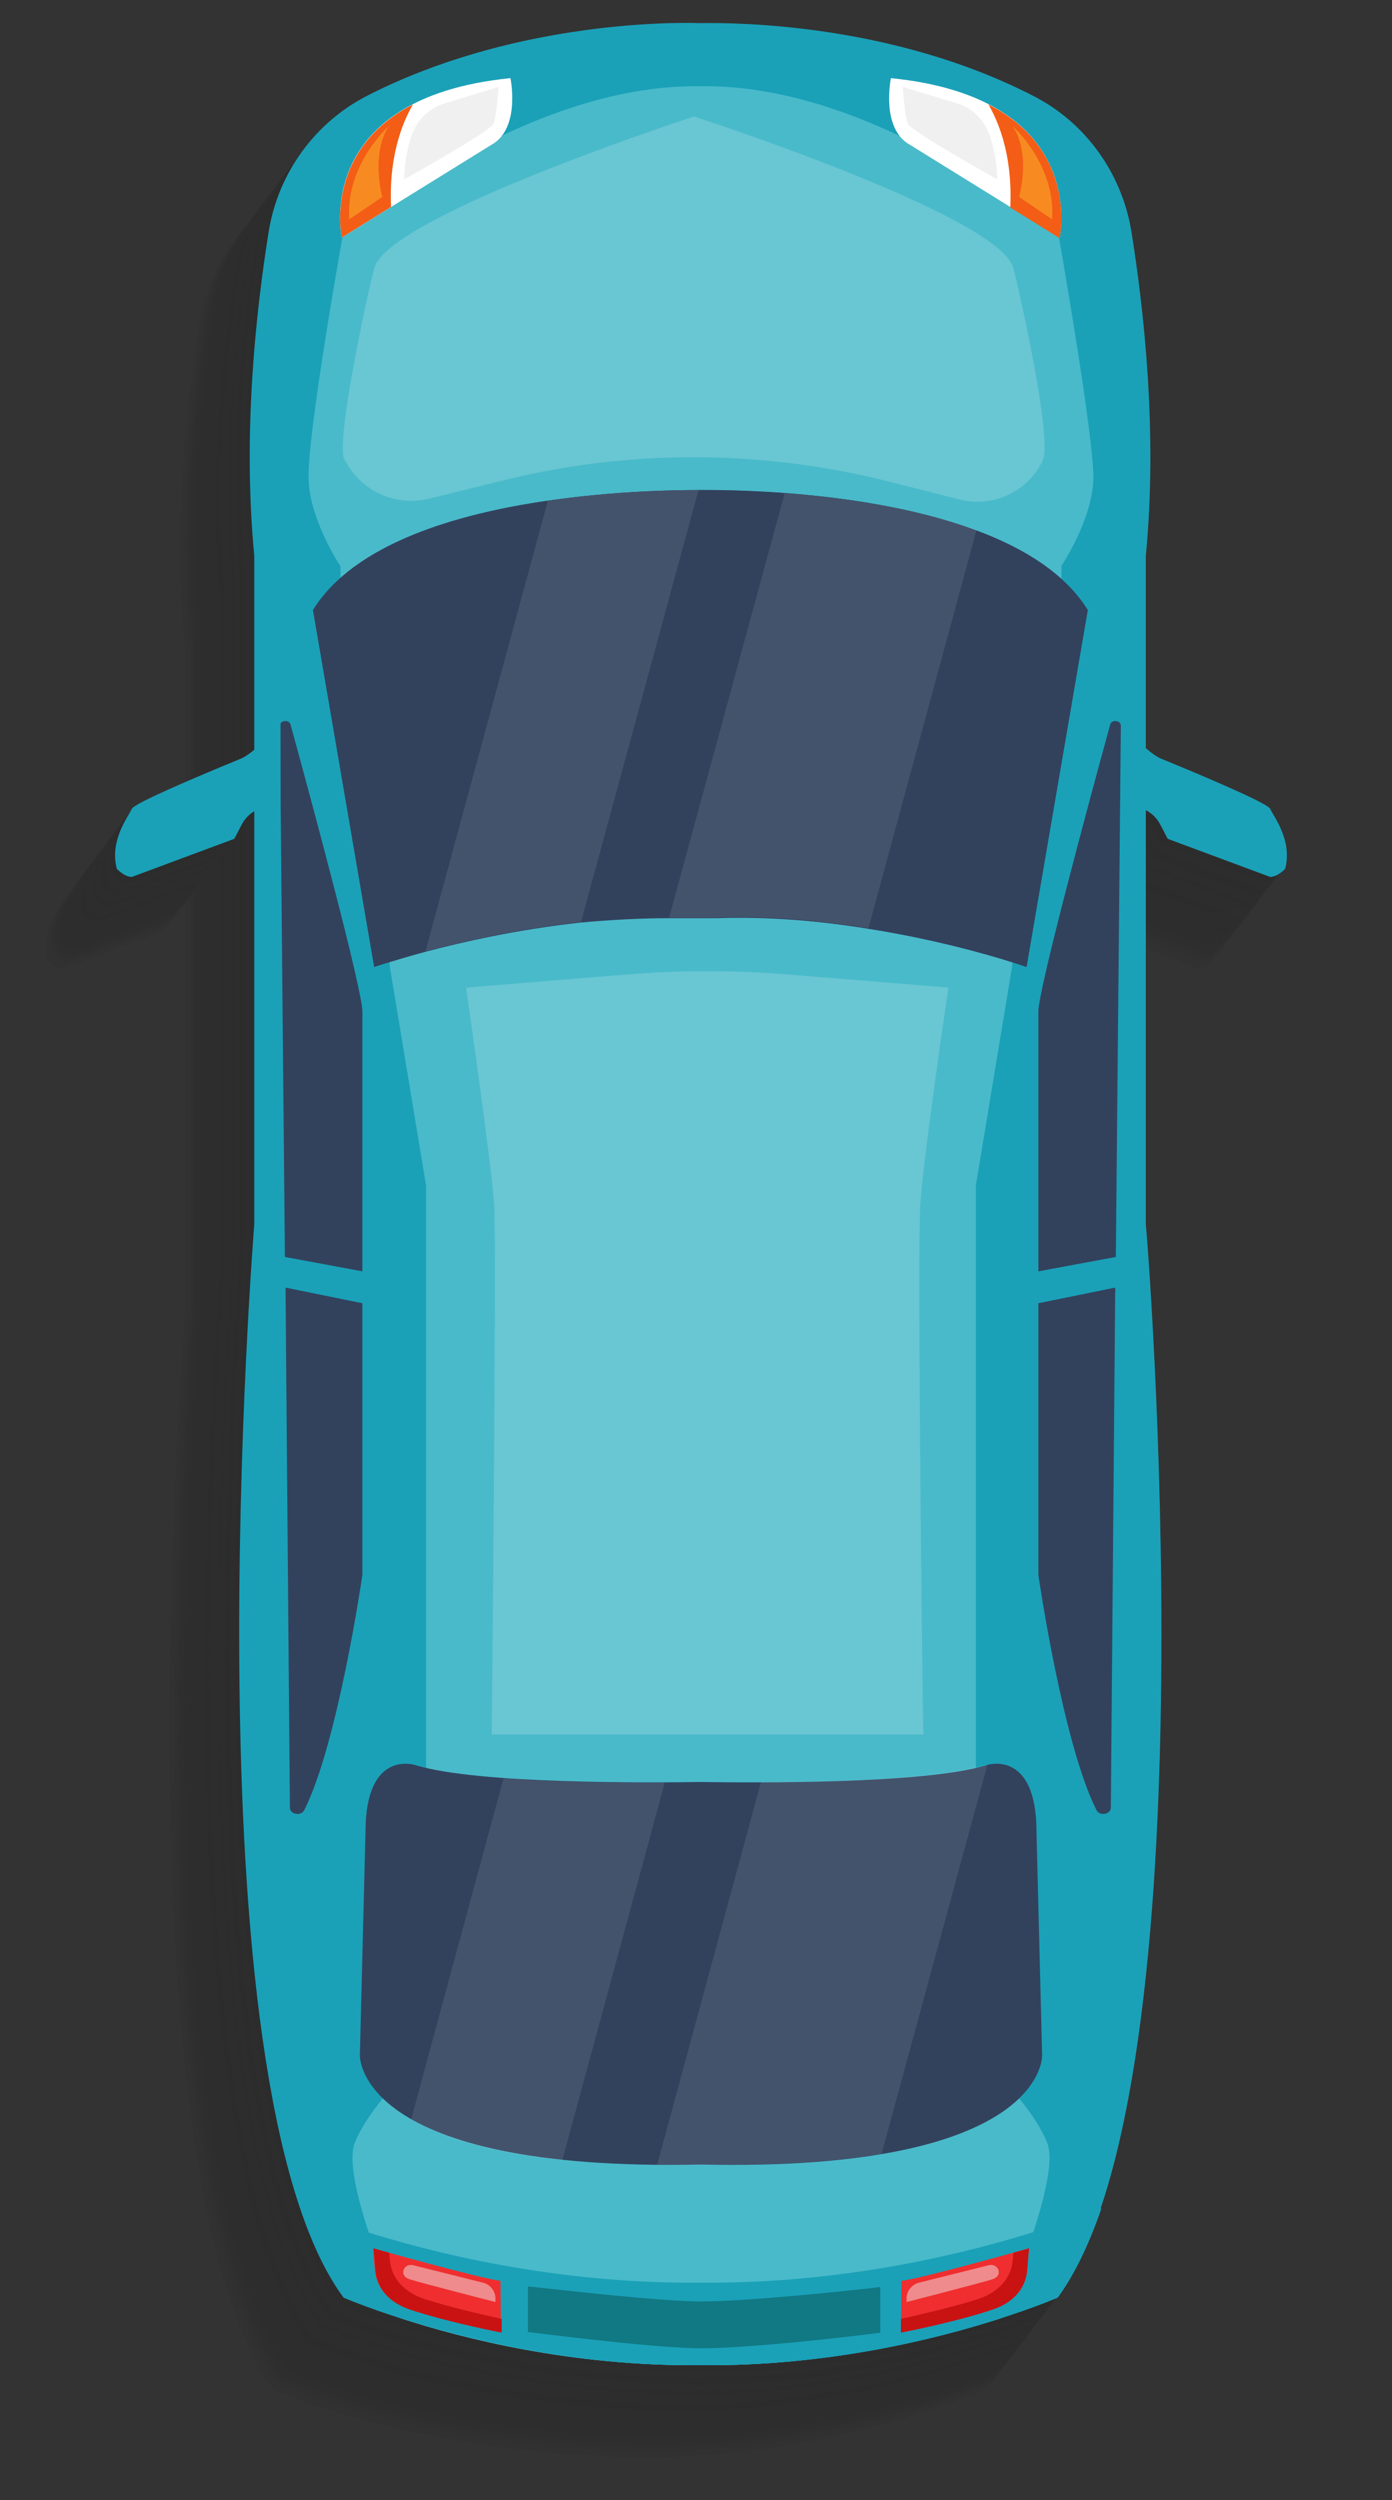
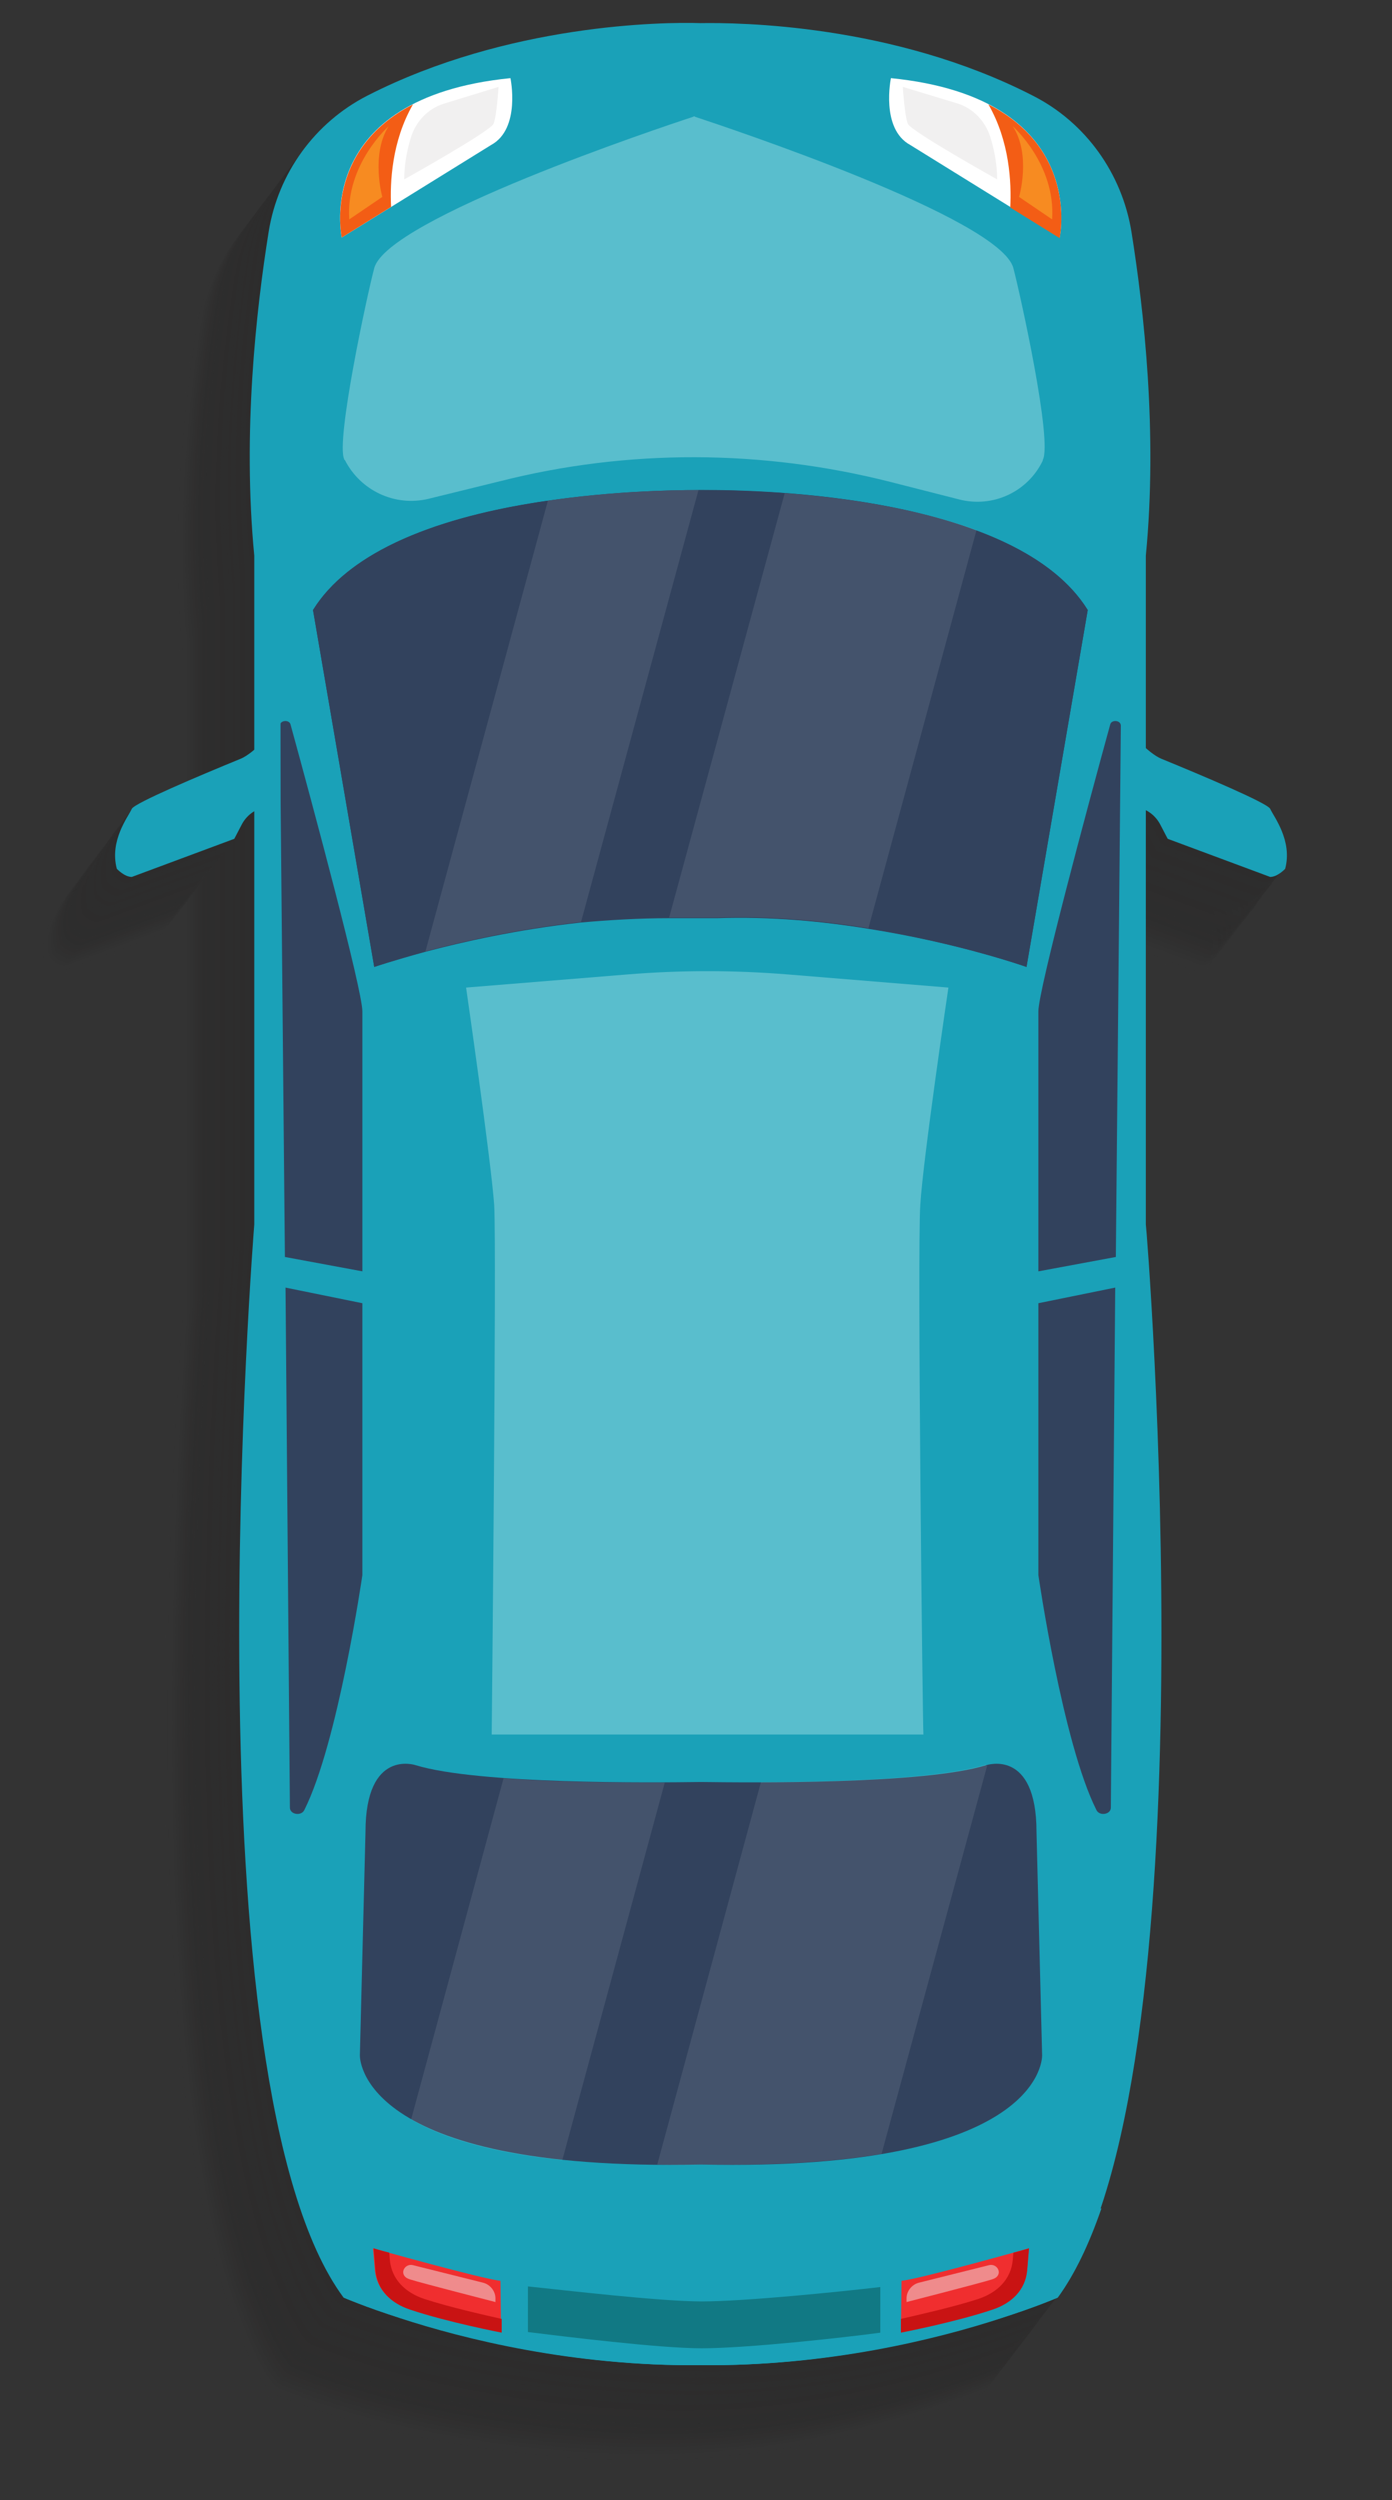
<svg xmlns="http://www.w3.org/2000/svg" version="1.1" id="Layer_1" x="0px" y="0px" viewBox="0 0 222.8 400" style="enable-background:new 0 0 222.8 400;" xml:space="preserve">
  <rect x="0" y="0" width="222.8" height="400" fill="#333333" stroke="none" />
  <style type="text/css">
	.st0{opacity:0.5;}
	.st1{opacity:0;fill:#282727;}
	.st2{opacity:3.225806e-02;fill:#282727;}
	.st3{opacity:6.451613e-02;fill:#282727;}
	.st4{opacity:9.677419e-02;fill:#282727;}
	.st5{opacity:0.129;fill:#282727;}
	.st6{opacity:0.161;fill:#282727;}
	.st7{opacity:0.194;fill:#282727;}
	.st8{opacity:0.226;fill:#282727;}
	.st9{opacity:0.258;fill:#282727;}
	.st10{opacity:0.29;fill:#282727;}
	.st11{opacity:0.323;fill:#282727;}
	.st12{opacity:0.355;fill:#282727;}
	.st13{opacity:0.387;fill:#282727;}
	.st14{opacity:0.419;fill:#282727;}
	.st15{opacity:0.452;fill:#282727;}
	.st16{opacity:0.484;fill:#282727;}
	.st17{opacity:0.516;fill:#282727;}
	.st18{opacity:0.548;fill:#282727;}
	.st19{opacity:0.581;fill:#282727;}
	.st20{opacity:0.613;fill:#282727;}
	.st21{opacity:0.645;fill:#282727;}
	.st22{opacity:0.677;fill:#282727;}
	.st23{opacity:0.71;fill:#282727;}
	.st24{opacity:0.742;fill:#282727;}
	.st25{opacity:0.774;fill:#282727;}
	.st26{opacity:0.806;fill:#282727;}
	.st27{opacity:0.839;fill:#282727;}
	.st28{opacity:0.871;fill:#282727;}
	.st29{opacity:0.903;fill:#282727;}
	.st30{opacity:0.935;fill:#282727;}
	.st31{opacity:0.968;fill:#282727;}
	.st32{fill:#282727;}
	.st33{fill:#1AA1B8;}
	.st34{fill:#32425D;}
	.st35{fill:#49BACA;}
	.st36{opacity:9.000000e-02;fill:#FFFFFF;}
	.st37{opacity:0.66;fill:#79CCD7;}
	.st38{fill:#FFFFFF;}
	.st39{fill:#F35D15;}
	.st40{fill:#F78B21;}
	.st41{fill:#F1F0F0;}
	.st42{fill:#117984;}
	.st43{fill:none;}
	.st44{fill:#F02E2F;}
	.st45{fill:#C91313;}
	.st46{opacity:0.48;fill:#EEEFEF;}
</style>
  <g class="st0">
    <path class="st1" d="M190.8,145.7c-0.4-0.9-10.7-5.2-17.4-8c-0.7-0.3-1.6-0.9-2.4-1.6v-30.9c1.9-19.7-0.3-39.3-2.3-51.8   c-1.5-9.4-7.4-17.5-15.8-21.8C130.6,20.1,105.7,19.8,99.7,20c-6-0.1-30.8,0.1-53.2,11.6C38,35.9,32.2,44,30.7,53.4   c-2,12.5-4.2,32.2-2.3,51.8v31c-0.8,0.7-1.5,1.2-2.2,1.5c-6.6,2.7-17,7.1-17.4,8c-0.6,1.3-3.6,5.1-2.4,9.6c0,0,1.2,1.3,2.4,1.3   l16.4-6.1l1.2-2.3c0.5-0.9,1.2-1.6,2-2.1v66.2c0,0-8.9,109.5,7.3,157.4l0,0c0,0,0,0,0,0c0.5,1.4,1,2.7,1.5,4c0,0,0,0.1,0.1,0.1   c0.1,0.3,0.2,0.5,0.3,0.8c0,0.1,0.1,0.2,0.1,0.3c0.1,0.2,0.2,0.5,0.3,0.7c0,0.1,0.1,0.2,0.1,0.3c0.1,0.2,0.2,0.5,0.3,0.7   c0,0.1,0.1,0.2,0.1,0.3c0.1,0.2,0.2,0.4,0.3,0.6c0,0.1,0.1,0.2,0.1,0.3c0.2,0.4,0.4,0.7,0.5,1.1c0.1,0.2,0.2,0.3,0.2,0.4   c0.1,0.1,0.2,0.3,0.2,0.4c0.1,0.2,0.2,0.3,0.3,0.5c0.1,0.1,0.2,0.3,0.2,0.4c0.1,0.2,0.2,0.3,0.3,0.5c0.1,0.1,0.2,0.2,0.2,0.4   c0.1,0.2,0.2,0.3,0.3,0.5c0.1,0.1,0.1,0.2,0.2,0.3c0.1,0.2,0.2,0.4,0.4,0.5c0.1,0.1,0.1,0.2,0.2,0.3c0.2,0.3,0.4,0.5,0.6,0.8   c0,0,3.3,1.5,9.1,3.3c10.1,3.2,27.6,7.7,48,7.5c20.4,0.2,37.9-4.2,48-7.5c5.8-1.9,9.1-3.3,9.1-3.3c0.2-0.3,0.4-0.5,0.6-0.8   c0.1-0.1,0.1-0.2,0.2-0.3c0.1-0.2,0.2-0.4,0.4-0.5c0.1-0.1,0.1-0.2,0.2-0.3c0.1-0.2,0.2-0.3,0.3-0.5c0.1-0.1,0.2-0.2,0.2-0.4   c0.1-0.2,0.2-0.3,0.3-0.5c0.1-0.1,0.2-0.3,0.2-0.4c0.1-0.2,0.2-0.3,0.3-0.5c0.1-0.1,0.2-0.3,0.2-0.4c0.1-0.1,0.2-0.3,0.2-0.4   c0.2-0.4,0.4-0.7,0.5-1.1c0-0.1,0.1-0.2,0.1-0.3c0.1-0.2,0.2-0.4,0.3-0.6c0.1-0.1,0.1-0.2,0.2-0.3c0.1-0.2,0.2-0.4,0.3-0.7   c0-0.1,0.1-0.2,0.1-0.3c0.1-0.2,0.2-0.5,0.3-0.7c0-0.1,0.1-0.2,0.1-0.3c0.1-0.3,0.2-0.5,0.3-0.8c0-0.1,0-0.1,0.1-0.2   c0.5-1.3,1-2.6,1.5-4c0,0,0,0,0,0v0c16.2-47.9,7.3-157.4,7.3-157.4V146c0.9,0.5,1.6,1.2,2.2,2.2l1.2,2.3l16.4,6.1   c1.2,0,2.4-1.3,2.4-1.3C194.4,150.8,191.4,147,190.8,145.7z" />
    <path class="st2" d="M191.2,145.2c-0.4-0.9-10.7-5.2-17.4-8c-0.7-0.3-1.6-0.9-2.4-1.6v-30.9c1.9-19.7-0.3-39.3-2.3-51.8   c-1.5-9.4-7.4-17.5-15.8-21.8c-22.4-11.5-47.3-11.7-53.2-11.6c-6-0.1-30.8,0.1-53.2,11.6c-8.5,4.3-14.3,12.5-15.8,21.8   c-2,12.5-4.2,32.2-2.3,51.8v31c-0.8,0.7-1.5,1.2-2.2,1.5c-6.6,2.7-17,7.1-17.4,8c-0.6,1.3-3.6,5.1-2.4,9.6c0,0,1.2,1.3,2.4,1.3   l16.4-6.1l1.2-2.3c0.5-0.9,1.2-1.6,2-2.1v66.2c0,0-8.9,109.5,7.3,157.4l0,0c0,0,0,0,0,0c0.5,1.4,1,2.7,1.5,4c0,0,0,0.1,0.1,0.1   c0.1,0.3,0.2,0.5,0.3,0.8c0,0.1,0.1,0.2,0.1,0.3c0.1,0.2,0.2,0.5,0.3,0.7c0,0.1,0.1,0.2,0.1,0.3c0.1,0.2,0.2,0.5,0.3,0.7   c0,0.1,0.1,0.2,0.1,0.3c0.1,0.2,0.2,0.4,0.3,0.6c0,0.1,0.1,0.2,0.1,0.3c0.2,0.4,0.4,0.7,0.5,1.1c0.1,0.2,0.2,0.3,0.2,0.4   c0.1,0.1,0.2,0.3,0.2,0.4c0.1,0.2,0.2,0.3,0.3,0.5c0.1,0.1,0.2,0.3,0.2,0.4c0.1,0.2,0.2,0.3,0.3,0.5c0.1,0.1,0.2,0.2,0.2,0.4   c0.1,0.2,0.2,0.3,0.3,0.5c0.1,0.1,0.1,0.2,0.2,0.3c0.1,0.2,0.2,0.4,0.4,0.5c0.1,0.1,0.1,0.2,0.2,0.3c0.2,0.3,0.4,0.5,0.6,0.8   c0,0,3.3,1.5,9.1,3.3c10.1,3.2,27.6,7.1,48,7.5c20.4,0.4,37.9-4.2,48-7.5c5.8-1.9,9.1-3.3,9.1-3.3c0.2-0.3,0.4-0.5,0.6-0.8   c0.1-0.1,0.1-0.2,0.2-0.3c0.1-0.2,0.2-0.4,0.4-0.5c0.1-0.1,0.1-0.2,0.2-0.3c0.1-0.2,0.2-0.3,0.3-0.5c0.1-0.1,0.2-0.2,0.2-0.4   c0.1-0.2,0.2-0.3,0.3-0.5c0.1-0.1,0.2-0.3,0.2-0.4c0.1-0.2,0.2-0.3,0.3-0.5c0.1-0.1,0.2-0.3,0.2-0.4c0.1-0.1,0.2-0.3,0.2-0.4   c0.2-0.4,0.4-0.7,0.5-1.1c0-0.1,0.1-0.2,0.1-0.3c0.1-0.2,0.2-0.4,0.3-0.6c0.1-0.1,0.1-0.2,0.2-0.3c0.1-0.2,0.2-0.4,0.3-0.7   c0-0.1,0.1-0.2,0.1-0.3c0.1-0.2,0.2-0.5,0.3-0.7c0-0.1,0.1-0.2,0.1-0.3c0.1-0.3,0.2-0.5,0.3-0.8c0-0.1,0-0.1,0.1-0.2   c0.5-1.3,1-2.6,1.5-4c0,0,0,0,0,0v0c16.2-47.9,7.3-157.4,7.3-157.4v-66.3c0.9,0.5,1.6,1.2,2.2,2.2l1.2,2.3l16.4,6.1   c1.2,0,2.4-1.3,2.4-1.3C194.8,150.3,191.8,146.5,191.2,145.2z" />
    <path class="st3" d="M191.6,144.6c-0.4-0.9-10.7-5.2-17.4-8c-0.7-0.3-1.6-0.9-2.4-1.6v-30.9c1.9-19.7-0.3-39.3-2.3-51.8   c-1.5-9.4-7.4-17.5-15.8-21.8c-22.4-11.5-47.3-11.7-53.2-11.6c-6-0.1-30.8,0.1-53.2,11.6C38.8,34.8,33,43,31.5,52.3   c-2,12.5-4.2,32.2-2.3,51.8v31c-0.8,0.7-1.5,1.2-2.2,1.5c-6.6,2.7-17,7.1-17.4,8c-0.6,1.3-3.6,5.1-2.4,9.6c0,0,1.2,1.3,2.4,1.3   l16.4-6.1l1.2-2.3c0.5-0.9,1.2-1.6,2-2.1v66.2c0,0-8.9,109.5,7.3,157.4l0,0c0,0,0,0,0,0c0.5,1.4,1,2.7,1.5,4c0,0,0,0.1,0.1,0.1   c0.1,0.3,0.2,0.5,0.3,0.8c0,0.1,0.1,0.2,0.1,0.3c0.1,0.2,0.2,0.5,0.3,0.7c0,0.1,0.1,0.2,0.1,0.3c0.1,0.2,0.2,0.5,0.3,0.7   c0,0.1,0.1,0.2,0.1,0.3c0.1,0.2,0.2,0.4,0.3,0.6c0,0.1,0.1,0.2,0.1,0.3c0.2,0.4,0.4,0.7,0.5,1.1c0.1,0.2,0.2,0.3,0.2,0.4   c0.1,0.1,0.2,0.3,0.2,0.4c0.1,0.2,0.2,0.3,0.3,0.5c0.1,0.1,0.2,0.3,0.2,0.4c0.1,0.2,0.2,0.3,0.3,0.5c0.1,0.1,0.2,0.2,0.2,0.4   c0.1,0.2,0.2,0.3,0.3,0.5c0.1,0.1,0.1,0.2,0.2,0.3c0.1,0.2,0.2,0.4,0.4,0.5c0.1,0.1,0.1,0.2,0.2,0.3c0.2,0.3,0.4,0.5,0.6,0.8   c0,0,3.3,1.5,9.1,3.3c10.1,3.2,27.6,7.1,48,7.5c20.4,0.4,37.9-4.2,48-7.5c5.8-1.9,9.1-3.3,9.1-3.3c0.2-0.3,0.4-0.5,0.6-0.8   c0.1-0.1,0.1-0.2,0.2-0.3c0.1-0.2,0.2-0.4,0.4-0.5c0.1-0.1,0.1-0.2,0.2-0.3c0.1-0.2,0.2-0.3,0.3-0.5c0.1-0.1,0.2-0.2,0.2-0.4   c0.1-0.2,0.2-0.3,0.3-0.5c0.1-0.1,0.2-0.3,0.2-0.4c0.1-0.2,0.2-0.3,0.3-0.5c0.1-0.1,0.2-0.3,0.2-0.4c0.1-0.1,0.2-0.3,0.2-0.4   c0.2-0.4,0.4-0.7,0.5-1.1c0-0.1,0.1-0.2,0.1-0.3c0.1-0.2,0.2-0.4,0.3-0.6c0.1-0.1,0.1-0.2,0.2-0.3c0.1-0.2,0.2-0.4,0.3-0.7   c0-0.1,0.1-0.2,0.1-0.3c0.1-0.2,0.2-0.5,0.3-0.7c0-0.1,0.1-0.2,0.1-0.3c0.1-0.3,0.2-0.5,0.3-0.8c0-0.1,0-0.1,0.1-0.2   c0.5-1.3,1-2.6,1.5-4c0,0,0,0,0,0v0c16.2-47.9,7.3-157.4,7.3-157.4v-66.3c0.9,0.5,1.6,1.2,2.2,2.2l1.2,2.3l16.4,6.1   c1.2,0,2.4-1.3,2.4-1.3C195.2,149.8,192.2,145.9,191.6,144.6z" />
-     <path class="st4" d="M192,144.1c-0.4-0.9-10.7-5.2-17.4-8c-0.7-0.3-1.6-0.9-2.4-1.6v-30.9c1.9-19.7-0.3-39.3-2.3-51.8   c-1.5-9.4-7.4-17.5-15.8-21.8c-22.4-11.5-47.3-11.7-53.2-11.6c-6-0.1-30.8,0.1-53.2,11.6c-8.5,4.3-14.3,12.5-15.8,21.8   c-2,12.5-4.2,32.2-2.3,51.8v31c-0.8,0.7-1.5,1.2-2.2,1.5c-6.6,2.7-17,7.1-17.4,8c-0.6,1.3-3.6,5.1-2.4,9.6c0,0,1.2,1.3,2.4,1.3   l16.4-6.1l1.2-2.3c0.5-0.9,1.2-1.6,2-2.1v66.2c0,0-8.9,109.5,7.3,157.4l0,0c0,0,0,0,0,0c0.5,1.4,1,2.7,1.5,4c0,0,0,0.1,0.1,0.1   c0.1,0.3,0.2,0.5,0.3,0.8c0,0.1,0.1,0.2,0.1,0.3c0.1,0.2,0.2,0.5,0.3,0.7c0,0.1,0.1,0.2,0.1,0.3c0.1,0.2,0.2,0.5,0.3,0.7   c0,0.1,0.1,0.2,0.1,0.3c0.1,0.2,0.2,0.4,0.3,0.6c0,0.1,0.1,0.2,0.1,0.3c0.2,0.4,0.4,0.7,0.5,1.1c0.1,0.2,0.2,0.3,0.2,0.4   c0.1,0.1,0.2,0.3,0.2,0.4c0.1,0.2,0.2,0.3,0.3,0.5c0.1,0.1,0.2,0.3,0.2,0.4c0.1,0.2,0.2,0.3,0.3,0.5c0.1,0.1,0.2,0.2,0.2,0.4   c0.1,0.2,0.2,0.3,0.3,0.5c0.1,0.1,0.1,0.2,0.2,0.3c0.1,0.2,0.2,0.4,0.4,0.5c0.1,0.1,0.1,0.2,0.2,0.3c0.2,0.3,0.4,0.5,0.6,0.8   c0,0,3.3,1.5,9.1,3.3c10.1,3.2,27.6,7.1,48,7.5c20.4,0.4,37.9-4.2,48-7.5c5.8-1.9,9.1-3.3,9.1-3.3c0.2-0.3,0.4-0.5,0.6-0.8   c0.1-0.1,0.1-0.2,0.2-0.3c0.1-0.2,0.2-0.4,0.4-0.5c0.1-0.1,0.1-0.2,0.2-0.3c0.1-0.2,0.2-0.3,0.3-0.5c0.1-0.1,0.2-0.2,0.2-0.4   c0.1-0.2,0.2-0.3,0.3-0.5c0.1-0.1,0.2-0.3,0.2-0.4c0.1-0.2,0.2-0.3,0.3-0.5c0.1-0.1,0.2-0.3,0.2-0.4c0.1-0.1,0.2-0.3,0.2-0.4   c0.2-0.4,0.4-0.7,0.5-1.1c0-0.1,0.1-0.2,0.1-0.3c0.1-0.2,0.2-0.4,0.3-0.6c0.1-0.1,0.1-0.2,0.2-0.3c0.1-0.2,0.2-0.4,0.3-0.7   c0-0.1,0.1-0.2,0.1-0.3c0.1-0.2,0.2-0.5,0.3-0.7c0-0.1,0.1-0.2,0.1-0.3c0.1-0.3,0.2-0.5,0.3-0.8c0-0.1,0-0.1,0.1-0.2   c0.5-1.3,1-2.6,1.5-4c0,0,0,0,0,0v0c16.2-47.9,7.3-157.4,7.3-157.4v-66.3c0.9,0.5,1.6,1.2,2.2,2.2l1.2,2.3L192,155   c1.2,0,2.4-1.3,2.4-1.3C195.6,149.2,192.6,145.4,192,144.1z" />
    <path class="st5" d="M192.4,143.6c-0.4-0.9-10.7-5.2-17.4-8c-0.7-0.3-1.6-0.9-2.4-1.6v-30.9c1.9-19.7-0.3-39.3-2.3-51.8   c-1.5-9.4-7.4-17.5-15.8-21.8c-22.4-11.5-47.3-11.7-53.2-11.6c-6-0.1-30.8,0.1-53.2,11.6c-8.5,4.3-14.3,12.5-15.8,21.8   c-2,12.5-4.2,32.2-2.3,51.8v31c-0.8,0.7-1.5,1.2-2.2,1.5c-6.6,2.7-17,7.1-17.4,8c-0.6,1.3-3.6,5.1-2.4,9.6c0,0,1.2,1.3,2.4,1.3   l16.4-6.1l1.2-2.3c0.5-0.9,1.2-1.6,2-2.1v66.2c0,0-8.9,109.5,7.3,157.4l0,0c0,0,0,0,0,0c0.5,1.4,1,2.7,1.5,4c0,0,0,0.1,0.1,0.1   c0.1,0.3,0.2,0.5,0.3,0.8c0,0.1,0.1,0.2,0.1,0.3c0.1,0.2,0.2,0.5,0.3,0.7c0,0.1,0.1,0.2,0.1,0.3c0.1,0.2,0.2,0.5,0.3,0.7   c0,0.1,0.1,0.2,0.1,0.3c0.1,0.2,0.2,0.4,0.3,0.6c0,0.1,0.1,0.2,0.1,0.3c0.2,0.4,0.4,0.7,0.5,1.1c0.1,0.2,0.2,0.3,0.2,0.4   c0.1,0.1,0.2,0.3,0.2,0.4c0.1,0.2,0.2,0.3,0.3,0.5c0.1,0.1,0.2,0.3,0.2,0.4c0.1,0.2,0.2,0.3,0.3,0.5c0.1,0.1,0.2,0.2,0.2,0.4   c0.1,0.2,0.2,0.3,0.3,0.5c0.1,0.1,0.1,0.2,0.2,0.3c0.1,0.2,0.2,0.4,0.4,0.5c0.1,0.1,0.1,0.2,0.2,0.3c0.2,0.3,0.4,0.5,0.6,0.8   c0,0,3.3,1.5,9.1,3.3c10.1,3.2,27.6,7.1,48,7.5c20.4,0.4,37.9-4.2,48-7.5c5.8-1.9,9.1-3.3,9.1-3.3c0.2-0.3,0.4-0.5,0.6-0.8   c0.1-0.1,0.1-0.2,0.2-0.3c0.1-0.2,0.2-0.4,0.4-0.5c0.1-0.1,0.1-0.2,0.2-0.3c0.1-0.2,0.2-0.3,0.3-0.5c0.1-0.1,0.2-0.2,0.2-0.4   c0.1-0.2,0.2-0.3,0.3-0.5c0.1-0.1,0.2-0.3,0.2-0.4c0.1-0.2,0.2-0.3,0.3-0.5c0.1-0.1,0.2-0.3,0.2-0.4c0.1-0.1,0.2-0.3,0.2-0.4   c0.2-0.4,0.4-0.7,0.5-1.1c0-0.1,0.1-0.2,0.1-0.3c0.1-0.2,0.2-0.4,0.3-0.6c0.1-0.1,0.1-0.2,0.2-0.3c0.1-0.2,0.2-0.4,0.3-0.7   c0-0.1,0.1-0.2,0.1-0.3c0.1-0.2,0.2-0.5,0.3-0.7c0-0.1,0.1-0.2,0.1-0.3c0.1-0.3,0.2-0.5,0.3-0.8c0-0.1,0-0.1,0.1-0.2   c0.5-1.3,1-2.6,1.5-4c0,0,0,0,0,0v0c16.2-47.9,7.3-157.4,7.3-157.4v-66.3c0.9,0.5,1.6,1.2,2.2,2.2l1.2,2.3l16.4,6.1   c1.2,0,2.4-1.3,2.4-1.3C196,148.7,193,144.9,192.4,143.6z" />
    <path class="st6" d="M192.8,143.1c-0.4-0.9-10.7-5.2-17.4-8c-0.7-0.3-1.6-0.9-2.4-1.6v-30.9c1.9-19.7-0.3-39.3-2.3-51.8   c-1.5-9.4-7.4-17.5-15.8-21.8c-22.4-11.5-47.3-11.7-53.2-11.6c-6-0.1-30.8,0.1-53.2,11.6C40,33.3,34.2,41.4,32.7,50.8   c-2,12.5-4.2,32.2-2.3,51.8v31c-0.8,0.7-1.5,1.2-2.2,1.5c-6.6,2.7-17,7.1-17.4,8c-0.6,1.3-3.6,5.1-2.4,9.6c0,0,1.2,1.3,2.4,1.3   l16.4-6.1l1.2-2.3c0.5-0.9,1.2-1.6,2-2.1v66.2c0,0-8.9,109.5,7.3,157.4l0,0c0,0,0,0,0,0c0.5,1.4,1,2.7,1.5,4c0,0,0,0.1,0.1,0.1   c0.1,0.3,0.2,0.5,0.3,0.8c0,0.1,0.1,0.2,0.1,0.3c0.1,0.2,0.2,0.5,0.3,0.7c0,0.1,0.1,0.2,0.1,0.3c0.1,0.2,0.2,0.5,0.3,0.7   c0,0.1,0.1,0.2,0.1,0.3c0.1,0.2,0.2,0.4,0.3,0.6c0,0.1,0.1,0.2,0.1,0.3c0.2,0.4,0.4,0.7,0.5,1.1c0.1,0.2,0.2,0.3,0.2,0.4   c0.1,0.1,0.2,0.3,0.2,0.4c0.1,0.2,0.2,0.3,0.3,0.5c0.1,0.1,0.2,0.3,0.2,0.4c0.1,0.2,0.2,0.3,0.3,0.5c0.1,0.1,0.2,0.2,0.2,0.4   c0.1,0.2,0.2,0.3,0.3,0.5c0.1,0.1,0.1,0.2,0.2,0.3c0.1,0.2,0.2,0.4,0.4,0.5c0.1,0.1,0.1,0.2,0.2,0.3c0.2,0.3,0.4,0.5,0.6,0.8   c0,0,3.3,1.5,9.1,3.3c10.1,3.2,27.6,7.1,48,7.5c20.4,0.4,37.9-4.2,48-7.5c5.8-1.9,9.1-3.3,9.1-3.3c0.2-0.3,0.4-0.5,0.6-0.8   c0.1-0.1,0.1-0.2,0.2-0.3c0.1-0.2,0.2-0.4,0.4-0.5c0.1-0.1,0.1-0.2,0.2-0.3c0.1-0.2,0.2-0.3,0.3-0.5c0.1-0.1,0.2-0.2,0.2-0.4   c0.1-0.2,0.2-0.3,0.3-0.5c0.1-0.1,0.2-0.3,0.2-0.4c0.1-0.2,0.2-0.3,0.3-0.5c0.1-0.1,0.2-0.3,0.2-0.4c0.1-0.1,0.2-0.3,0.2-0.4   c0.2-0.4,0.4-0.7,0.5-1.1c0-0.1,0.1-0.2,0.1-0.3c0.1-0.2,0.2-0.4,0.3-0.6c0.1-0.1,0.1-0.2,0.2-0.3c0.1-0.2,0.2-0.4,0.3-0.7   c0-0.1,0.1-0.2,0.1-0.3c0.1-0.2,0.2-0.5,0.3-0.7c0-0.1,0.1-0.2,0.1-0.3c0.1-0.3,0.2-0.5,0.3-0.8c0-0.1,0-0.1,0.1-0.2   c0.5-1.3,1-2.6,1.5-4c0,0,0,0,0,0v0c16.2-47.9,7.3-157.4,7.3-157.4v-66.3c0.9,0.5,1.6,1.2,2.2,2.2l1.2,2.3l16.4,6.1   c1.2,0,2.4-1.3,2.4-1.3C196.4,148.2,193.4,144.3,192.8,143.1z" />
    <path class="st7" d="M193.2,142.5c-0.4-0.9-10.7-5.2-17.4-8c-0.7-0.3-1.6-0.9-2.4-1.6V102c1.9-19.7-0.3-39.3-2.3-51.8   c-1.5-9.4-7.4-17.5-15.8-21.8c-22.4-11.5-47.3-11.7-53.2-11.6c-6-0.1-30.8,0.1-53.2,11.6c-8.5,4.3-14.3,12.5-15.8,21.8   c-2,12.5-4.2,32.2-2.3,51.8v31c-0.8,0.7-1.5,1.2-2.2,1.5c-6.6,2.7-17,7.1-17.4,8c-0.6,1.3-3.6,5.1-2.4,9.6c0,0,1.2,1.3,2.4,1.3   l16.4-6.1l1.2-2.3c0.5-0.9,1.2-1.6,2-2.1v66.2c0,0-8.9,109.5,7.3,157.4l0,0c0,0,0,0,0,0c0.5,1.4,1,2.7,1.5,4c0,0,0,0.1,0.1,0.1   c0.1,0.3,0.2,0.5,0.3,0.8c0,0.1,0.1,0.2,0.1,0.3c0.1,0.2,0.2,0.5,0.3,0.7c0,0.1,0.1,0.2,0.1,0.3c0.1,0.2,0.2,0.5,0.3,0.7   c0,0.1,0.1,0.2,0.1,0.3c0.1,0.2,0.2,0.4,0.3,0.6c0,0.1,0.1,0.2,0.1,0.3c0.2,0.4,0.4,0.7,0.5,1.1c0.1,0.2,0.2,0.3,0.2,0.4   c0.1,0.1,0.2,0.3,0.2,0.4c0.1,0.2,0.2,0.3,0.3,0.5c0.1,0.1,0.2,0.3,0.2,0.4c0.1,0.2,0.2,0.3,0.3,0.5c0.1,0.1,0.2,0.2,0.2,0.4   c0.1,0.2,0.2,0.3,0.3,0.5c0.1,0.1,0.1,0.2,0.2,0.3c0.1,0.2,0.2,0.4,0.4,0.5c0.1,0.1,0.1,0.2,0.2,0.3c0.2,0.3,0.4,0.5,0.6,0.8   c0,0,3.3,1.5,9.1,3.3c10.1,3.2,27.6,7.1,48,7.5c20.4,0.4,37.9-4.2,48-7.5c5.8-1.9,9.1-3.3,9.1-3.3c0.2-0.3,0.4-0.5,0.6-0.8   c0.1-0.1,0.1-0.2,0.2-0.3c0.1-0.2,0.2-0.4,0.4-0.5c0.1-0.1,0.1-0.2,0.2-0.3c0.1-0.2,0.2-0.3,0.3-0.5c0.1-0.1,0.2-0.2,0.2-0.4   c0.1-0.2,0.2-0.3,0.3-0.5c0.1-0.1,0.2-0.3,0.2-0.4c0.1-0.2,0.2-0.3,0.3-0.5c0.1-0.1,0.2-0.3,0.2-0.4c0.1-0.1,0.2-0.3,0.2-0.4   c0.2-0.4,0.4-0.7,0.5-1.1c0-0.1,0.1-0.2,0.1-0.3c0.1-0.2,0.2-0.4,0.3-0.6c0.1-0.1,0.1-0.2,0.2-0.3c0.1-0.2,0.2-0.4,0.3-0.7   c0-0.1,0.1-0.2,0.1-0.3c0.1-0.2,0.2-0.5,0.3-0.7c0-0.1,0.1-0.2,0.1-0.3c0.1-0.3,0.2-0.5,0.3-0.8c0-0.1,0-0.1,0.1-0.2   c0.5-1.3,1-2.6,1.5-4c0,0,0,0,0,0v0c16.2-47.9,7.3-157.4,7.3-157.4v-66.3c0.9,0.5,1.6,1.2,2.2,2.2l1.2,2.3l16.4,6.1   c1.2,0,2.4-1.3,2.4-1.3C196.8,147.7,193.8,143.8,193.2,142.5z" />
    <path class="st8" d="M193.6,142c-0.4-0.9-10.7-5.2-17.4-8c-0.7-0.3-1.6-0.9-2.4-1.6v-30.9c1.9-19.7-0.3-39.3-2.3-51.8   c-1.5-9.4-7.4-17.5-15.8-21.8c-22.4-11.5-47.3-11.7-53.2-11.6c-6-0.1-30.8,0.1-53.2,11.6C40.8,32.2,35,40.3,33.5,49.7   c-2,12.5-4.2,32.2-2.3,51.8v31c-0.8,0.7-1.5,1.2-2.2,1.5c-6.6,2.7-17,7.1-17.4,8c-0.6,1.3-3.6,5.1-2.4,9.6c0,0,1.2,1.3,2.4,1.3   l16.4-6.1l1.2-2.3c0.5-0.9,1.2-1.6,2-2.1v66.2c0,0-8.9,109.5,7.3,157.4l0,0c0,0,0,0,0,0c0.5,1.4,1,2.7,1.5,4c0,0,0,0.1,0.1,0.1   c0.1,0.3,0.2,0.5,0.3,0.8c0,0.1,0.1,0.2,0.1,0.3c0.1,0.2,0.2,0.5,0.3,0.7c0,0.1,0.1,0.2,0.1,0.3c0.1,0.2,0.2,0.5,0.3,0.7   c0,0.1,0.1,0.2,0.1,0.3c0.1,0.2,0.2,0.4,0.3,0.6c0,0.1,0.1,0.2,0.1,0.3c0.2,0.4,0.4,0.7,0.5,1.1c0.1,0.2,0.2,0.3,0.2,0.4   c0.1,0.1,0.2,0.3,0.2,0.4c0.1,0.2,0.2,0.3,0.3,0.5c0.1,0.1,0.2,0.3,0.2,0.4c0.1,0.2,0.2,0.3,0.3,0.5c0.1,0.1,0.2,0.2,0.2,0.4   c0.1,0.2,0.2,0.3,0.3,0.5c0.1,0.1,0.1,0.2,0.2,0.3c0.1,0.2,0.2,0.4,0.4,0.5c0.1,0.1,0.1,0.2,0.2,0.3c0.2,0.3,0.4,0.5,0.6,0.8   c0,0,3.3,1.5,9.1,3.3c10.1,3.2,27.6,7.1,48,7.5c20.4,0.4,37.9-4.2,48-7.5c5.8-1.9,9.1-3.3,9.1-3.3c0.2-0.3,0.4-0.5,0.6-0.8   c0.1-0.1,0.1-0.2,0.2-0.3c0.1-0.2,0.2-0.4,0.4-0.5c0.1-0.1,0.1-0.2,0.2-0.3c0.1-0.2,0.2-0.3,0.3-0.5c0.1-0.1,0.2-0.2,0.2-0.4   c0.1-0.2,0.2-0.3,0.3-0.5c0.1-0.1,0.2-0.3,0.2-0.4c0.1-0.2,0.2-0.3,0.3-0.5c0.1-0.1,0.2-0.3,0.2-0.4c0.1-0.1,0.2-0.3,0.2-0.4   c0.2-0.4,0.4-0.7,0.5-1.1c0-0.1,0.1-0.2,0.1-0.3c0.1-0.2,0.2-0.4,0.3-0.6c0.1-0.1,0.1-0.2,0.2-0.3c0.1-0.2,0.2-0.4,0.3-0.7   c0-0.1,0.1-0.2,0.1-0.3c0.1-0.2,0.2-0.5,0.3-0.7c0-0.1,0.1-0.2,0.1-0.3c0.1-0.3,0.2-0.5,0.3-0.8c0-0.1,0-0.1,0.1-0.2   c0.5-1.3,1-2.6,1.5-4c0,0,0,0,0,0v0c16.2-47.9,7.3-157.4,7.3-157.4v-66.3c0.9,0.5,1.6,1.2,2.2,2.2l1.2,2.3l16.4,6.1   c1.2,0,2.4-1.3,2.4-1.3C197.2,147.1,194.2,143.3,193.6,142z" />
    <path class="st9" d="M194,141.5c-0.4-0.9-10.7-5.2-17.4-8c-0.7-0.3-1.6-0.9-2.4-1.6V101c1.9-19.7-0.3-39.3-2.3-51.8   c-1.5-9.4-7.4-17.5-15.8-21.8c-22.4-11.5-47.3-11.7-53.2-11.6c-6-0.1-30.8,0.1-53.2,11.6c-8.5,4.3-14.3,12.5-15.8,21.8   c-2,12.5-4.2,32.2-2.3,51.8v31c-0.8,0.7-1.5,1.2-2.2,1.5c-6.6,2.7-17,7.1-17.4,8c-0.6,1.3-3.6,5.1-2.4,9.6c0,0,1.2,1.3,2.4,1.3   l16.4-6.1l1.2-2.3c0.5-0.9,1.2-1.6,2-2.1V208c0,0-8.9,109.5,7.3,157.4l0,0c0,0,0,0,0,0c0.5,1.4,1,2.7,1.5,4c0,0,0,0.1,0.1,0.1   c0.1,0.3,0.2,0.5,0.3,0.8c0,0.1,0.1,0.2,0.1,0.3c0.1,0.2,0.2,0.5,0.3,0.7c0,0.1,0.1,0.2,0.1,0.3c0.1,0.2,0.2,0.5,0.3,0.7   c0,0.1,0.1,0.2,0.1,0.3c0.1,0.2,0.2,0.4,0.3,0.6c0,0.1,0.1,0.2,0.1,0.3c0.2,0.4,0.4,0.7,0.5,1.1c0.1,0.2,0.2,0.3,0.2,0.4   c0.1,0.1,0.2,0.3,0.2,0.4c0.1,0.2,0.2,0.3,0.3,0.5c0.1,0.1,0.2,0.3,0.2,0.4c0.1,0.2,0.2,0.3,0.3,0.5c0.1,0.1,0.2,0.2,0.2,0.4   c0.1,0.2,0.2,0.3,0.3,0.5c0.1,0.1,0.1,0.2,0.2,0.3c0.1,0.2,0.2,0.4,0.4,0.5c0.1,0.1,0.1,0.2,0.2,0.3c0.2,0.3,0.4,0.5,0.6,0.8   c0,0,3.3,1.5,9.1,3.3c10.1,3.2,27.6,7.1,48,7.5c20.4,0.4,37.9-4.2,48-7.5c5.8-1.9,9.1-3.3,9.1-3.3c0.2-0.3,0.4-0.5,0.6-0.8   c0.1-0.1,0.1-0.2,0.2-0.3c0.1-0.2,0.2-0.4,0.4-0.5c0.1-0.1,0.1-0.2,0.2-0.3c0.1-0.2,0.2-0.3,0.3-0.5c0.1-0.1,0.2-0.2,0.2-0.4   c0.1-0.2,0.2-0.3,0.3-0.5c0.1-0.1,0.2-0.3,0.2-0.4c0.1-0.2,0.2-0.3,0.3-0.5c0.1-0.1,0.2-0.3,0.2-0.4c0.1-0.1,0.2-0.3,0.2-0.4   c0.2-0.4,0.4-0.7,0.5-1.1c0-0.1,0.1-0.2,0.1-0.3c0.1-0.2,0.2-0.4,0.3-0.6c0.1-0.1,0.1-0.2,0.2-0.3c0.1-0.2,0.2-0.4,0.3-0.7   c0-0.1,0.1-0.2,0.1-0.3c0.1-0.2,0.2-0.5,0.3-0.7c0-0.1,0.1-0.2,0.1-0.3c0.1-0.3,0.2-0.5,0.3-0.8c0-0.1,0-0.1,0.1-0.2   c0.5-1.3,1-2.6,1.5-4c0,0,0,0,0,0v0c16.2-47.9,7.3-157.4,7.3-157.4v-66.3c0.9,0.5,1.6,1.2,2.2,2.2l1.2,2.3l16.4,6.1   c1.2,0,2.4-1.3,2.4-1.3C197.6,146.6,194.6,142.8,194,141.5z" />
    <path class="st10" d="M194.4,141c-0.4-0.9-10.7-5.2-17.4-8c-0.7-0.3-1.6-0.9-2.4-1.6v-30.9c1.9-19.7-0.3-39.3-2.3-51.8   c-1.5-9.4-7.4-17.5-15.8-21.8c-22.4-11.5-47.3-11.7-53.2-11.6c-6-0.1-30.8,0.1-53.2,11.6c-8.5,4.3-14.3,12.5-15.8,21.8   c-2,12.5-4.2,32.2-2.3,51.8v31c-0.8,0.7-1.5,1.2-2.2,1.5c-6.6,2.7-17,7.1-17.4,8c-0.6,1.3-3.6,5.1-2.4,9.6c0,0,1.2,1.3,2.4,1.3   l16.4-6.1l1.2-2.3c0.5-0.9,1.2-1.6,2-2.1v66.2c0,0-8.9,109.5,7.3,157.4l0,0c0,0,0,0,0,0c0.5,1.4,1,2.7,1.5,4c0,0,0,0.1,0.1,0.1   c0.1,0.3,0.2,0.5,0.3,0.8c0,0.1,0.1,0.2,0.1,0.3c0.1,0.2,0.2,0.5,0.3,0.7c0,0.1,0.1,0.2,0.1,0.3c0.1,0.2,0.2,0.5,0.3,0.7   c0,0.1,0.1,0.2,0.1,0.3c0.1,0.2,0.2,0.4,0.3,0.6c0,0.1,0.1,0.2,0.1,0.3c0.2,0.4,0.4,0.7,0.5,1.1c0.1,0.2,0.2,0.3,0.2,0.4   c0.1,0.1,0.2,0.3,0.2,0.4c0.1,0.2,0.2,0.3,0.3,0.5c0.1,0.1,0.2,0.3,0.2,0.4c0.1,0.2,0.2,0.3,0.3,0.5c0.1,0.1,0.2,0.2,0.2,0.4   c0.1,0.2,0.2,0.3,0.3,0.5c0.1,0.1,0.1,0.2,0.2,0.3c0.1,0.2,0.2,0.4,0.4,0.5c0.1,0.1,0.1,0.2,0.2,0.3c0.2,0.3,0.4,0.5,0.6,0.8   c0,0,3.3,1.5,9.1,3.3c10.1,3.2,27.6,7.1,48,7.5c20.4,0.4,37.9-4.2,48-7.5c5.8-1.9,9.1-3.3,9.1-3.3c0.2-0.3,0.4-0.5,0.6-0.8   c0.1-0.1,0.1-0.2,0.2-0.3c0.1-0.2,0.2-0.4,0.4-0.5c0.1-0.1,0.1-0.2,0.2-0.3c0.1-0.2,0.2-0.3,0.3-0.5c0.1-0.1,0.2-0.2,0.2-0.4   c0.1-0.2,0.2-0.3,0.3-0.5c0.1-0.1,0.2-0.3,0.2-0.4c0.1-0.2,0.2-0.3,0.3-0.5c0.1-0.1,0.2-0.3,0.2-0.4c0.1-0.1,0.2-0.3,0.2-0.4   c0.2-0.4,0.4-0.7,0.5-1.1c0-0.1,0.1-0.2,0.1-0.3c0.1-0.2,0.2-0.4,0.3-0.6c0.1-0.1,0.1-0.2,0.2-0.3c0.1-0.2,0.2-0.4,0.3-0.7   c0-0.1,0.1-0.2,0.1-0.3c0.1-0.2,0.2-0.5,0.3-0.7c0-0.1,0.1-0.2,0.1-0.3c0.1-0.3,0.2-0.5,0.3-0.8c0-0.1,0-0.1,0.1-0.2   c0.5-1.3,1-2.6,1.5-4c0,0,0,0,0,0v0c16.2-47.9,7.3-157.4,7.3-157.4v-66.3c0.9,0.5,1.6,1.2,2.2,2.2l1.2,2.3l16.4,6.1   c1.2,0,2.4-1.3,2.4-1.3C198,146.1,195,142.2,194.4,141z" />
    <path class="st11" d="M194.8,140.4c-0.4-0.9-10.7-5.2-17.4-8c-0.7-0.3-1.6-0.9-2.4-1.6V99.9c1.9-19.7-0.3-39.3-2.3-51.8   c-1.5-9.4-7.4-17.5-15.8-21.8c-22.4-11.5-47.3-11.7-53.2-11.6c-6-0.1-30.8,0.1-53.2,11.6C42,30.6,36.2,38.8,34.7,48.1   c-2,12.5-4.2,32.2-2.3,51.8v31c-0.8,0.7-1.5,1.2-2.2,1.5c-6.6,2.7-17,7.1-17.4,8c-0.6,1.3-3.6,5.1-2.4,9.6c0,0,1.2,1.3,2.4,1.3   l16.4-6.1l1.2-2.3c0.5-0.9,1.2-1.6,2-2.1V207c0,0-8.9,109.5,7.3,157.4l0,0c0,0,0,0,0,0c0.5,1.4,1,2.7,1.5,4c0,0,0,0.1,0.1,0.1   c0.1,0.3,0.2,0.5,0.3,0.8c0,0.1,0.1,0.2,0.1,0.3c0.1,0.2,0.2,0.5,0.3,0.7c0,0.1,0.1,0.2,0.1,0.3c0.1,0.2,0.2,0.5,0.3,0.7   c0,0.1,0.1,0.2,0.1,0.3c0.1,0.2,0.2,0.4,0.3,0.6c0,0.1,0.1,0.2,0.1,0.3c0.2,0.4,0.4,0.7,0.5,1.1c0.1,0.2,0.2,0.3,0.2,0.4   c0.1,0.1,0.2,0.3,0.2,0.4c0.1,0.2,0.2,0.3,0.3,0.5c0.1,0.1,0.2,0.3,0.2,0.4c0.1,0.2,0.2,0.3,0.3,0.5c0.1,0.1,0.2,0.2,0.2,0.4   c0.1,0.2,0.2,0.3,0.3,0.5c0.1,0.1,0.1,0.2,0.2,0.3c0.1,0.2,0.2,0.4,0.4,0.5c0.1,0.1,0.1,0.2,0.2,0.3c0.2,0.3,0.4,0.5,0.6,0.8   c0,0,3.3,1.5,9.1,3.3c10.1,3.2,27.6,7.1,48,7.5c20.4,0.4,37.9-4.2,48-7.5c5.8-1.9,9.1-3.3,9.1-3.3c0.2-0.3,0.4-0.5,0.6-0.8   c0.1-0.1,0.1-0.2,0.2-0.3c0.1-0.2,0.2-0.4,0.4-0.5c0.1-0.1,0.1-0.2,0.2-0.3c0.1-0.2,0.2-0.3,0.3-0.5c0.1-0.1,0.2-0.2,0.2-0.4   c0.1-0.2,0.2-0.3,0.3-0.5c0.1-0.1,0.2-0.3,0.2-0.4c0.1-0.2,0.2-0.3,0.3-0.5c0.1-0.1,0.2-0.3,0.2-0.4c0.1-0.1,0.2-0.3,0.2-0.4   c0.2-0.4,0.4-0.7,0.5-1.1c0-0.1,0.1-0.2,0.1-0.3c0.1-0.2,0.2-0.4,0.3-0.6c0.1-0.1,0.1-0.2,0.2-0.3c0.1-0.2,0.2-0.4,0.3-0.7   c0-0.1,0.1-0.2,0.1-0.3c0.1-0.2,0.2-0.5,0.3-0.7c0-0.1,0.1-0.2,0.1-0.3c0.1-0.3,0.2-0.5,0.3-0.8c0-0.1,0-0.1,0.1-0.2   c0.5-1.3,1-2.6,1.5-4c0,0,0,0,0,0v0c16.2-47.9,7.3-157.4,7.3-157.4v-66.3c0.9,0.5,1.6,1.2,2.2,2.2l1.2,2.3l16.4,6.1   c1.2,0,2.4-1.3,2.4-1.3C198.4,145.5,195.4,141.7,194.8,140.4z" />
    <path class="st12" d="M195.2,139.9c-0.4-0.9-10.7-5.2-17.4-8c-0.7-0.3-1.6-0.9-2.4-1.6V99.4c1.9-19.7-0.3-39.3-2.3-51.8   c-1.5-9.4-7.4-17.5-15.8-21.8c-22.4-11.5-47.3-11.7-53.2-11.6c-6-0.1-30.8,0.1-53.2,11.6c-8.5,4.3-14.3,12.5-15.8,21.8   c-2,12.5-4.2,32.2-2.3,51.8v31c-0.8,0.7-1.5,1.2-2.2,1.5c-6.6,2.7-17,7.1-17.4,8c-0.6,1.3-3.6,5.1-2.4,9.6c0,0,1.2,1.3,2.4,1.3   l16.4-6.1l1.2-2.3c0.5-0.9,1.2-1.6,2-2.1v66.2c0,0-8.9,109.5,7.3,157.4l0,0c0,0,0,0,0,0c0.5,1.4,1,2.7,1.5,4c0,0,0,0.1,0.1,0.1   c0.1,0.3,0.2,0.5,0.3,0.8c0,0.1,0.1,0.2,0.1,0.3c0.1,0.2,0.2,0.5,0.3,0.7c0,0.1,0.1,0.2,0.1,0.3c0.1,0.2,0.2,0.5,0.3,0.7   c0,0.1,0.1,0.2,0.1,0.3c0.1,0.2,0.2,0.4,0.3,0.6c0,0.1,0.1,0.2,0.1,0.3c0.2,0.4,0.4,0.7,0.5,1.1c0.1,0.2,0.2,0.3,0.2,0.4   c0.1,0.1,0.2,0.3,0.2,0.4c0.1,0.2,0.2,0.3,0.3,0.5c0.1,0.1,0.2,0.3,0.2,0.4c0.1,0.2,0.2,0.3,0.3,0.5c0.1,0.1,0.2,0.2,0.2,0.4   c0.1,0.2,0.2,0.3,0.3,0.5c0.1,0.1,0.1,0.2,0.2,0.3c0.1,0.2,0.2,0.4,0.4,0.5c0.1,0.1,0.1,0.2,0.2,0.3c0.2,0.3,0.4,0.5,0.6,0.8   c0,0,3.3,1.5,9.1,3.3c10.1,3.2,27.6,7.1,48,7.5c20.4,0.4,37.9-4.2,48-7.5c5.8-1.9,9.1-3.3,9.1-3.3c0.2-0.3,0.4-0.5,0.6-0.8   c0.1-0.1,0.1-0.2,0.2-0.3c0.1-0.2,0.2-0.4,0.4-0.5c0.1-0.1,0.1-0.2,0.2-0.3c0.1-0.2,0.2-0.3,0.3-0.5c0.1-0.1,0.2-0.2,0.2-0.4   c0.1-0.2,0.2-0.3,0.3-0.5c0.1-0.1,0.2-0.3,0.2-0.4c0.1-0.2,0.2-0.3,0.3-0.5c0.1-0.1,0.2-0.3,0.2-0.4c0.1-0.1,0.2-0.3,0.2-0.4   c0.2-0.4,0.4-0.7,0.5-1.1c0-0.1,0.1-0.2,0.1-0.3c0.1-0.2,0.2-0.4,0.3-0.6c0.1-0.1,0.1-0.2,0.2-0.3c0.1-0.2,0.2-0.4,0.3-0.7   c0-0.1,0.1-0.2,0.1-0.3c0.1-0.2,0.2-0.5,0.3-0.7c0-0.1,0.1-0.2,0.1-0.3c0.1-0.3,0.2-0.5,0.3-0.8c0-0.1,0-0.1,0.1-0.2   c0.5-1.3,1-2.6,1.5-4c0,0,0,0,0,0v0c16.2-47.9,7.3-157.4,7.3-157.4v-66.3c0.9,0.5,1.6,1.2,2.2,2.2l1.2,2.3l16.4,6.1   c1.2,0,2.4-1.3,2.4-1.3C198.8,145,195.8,141.2,195.2,139.9z" />
    <path class="st13" d="M195.6,139.4c-0.4-0.9-10.7-5.2-17.4-8c-0.7-0.3-1.6-0.9-2.4-1.6V98.9c1.9-19.7-0.3-39.3-2.3-51.8   c-1.5-9.4-7.4-17.5-15.8-21.8c-22.4-11.5-47.3-11.7-53.2-11.6c-6-0.1-30.8,0.1-53.2,11.6C42.8,29.6,37,37.7,35.5,47.1   c-2,12.5-4.2,32.2-2.3,51.8v31c-0.8,0.7-1.5,1.2-2.2,1.5c-6.6,2.7-17,7.1-17.4,8c-0.6,1.3-3.6,5.1-2.4,9.6c0,0,1.2,1.3,2.4,1.3   l16.4-6.1l1.2-2.3c0.5-0.9,1.2-1.6,2-2.1v66.2c0,0-8.9,109.5,7.3,157.4l0,0c0,0,0,0,0,0c0.5,1.4,1,2.7,1.5,4c0,0,0,0.1,0.1,0.1   c0.1,0.3,0.2,0.5,0.3,0.8c0,0.1,0.1,0.2,0.1,0.3c0.1,0.2,0.2,0.5,0.3,0.7c0,0.1,0.1,0.2,0.1,0.3c0.1,0.2,0.2,0.5,0.3,0.7   c0,0.1,0.1,0.2,0.1,0.3c0.1,0.2,0.2,0.4,0.3,0.6c0,0.1,0.1,0.2,0.1,0.3c0.2,0.4,0.4,0.7,0.5,1.1c0.1,0.2,0.2,0.3,0.2,0.4   c0.1,0.1,0.2,0.3,0.2,0.4c0.1,0.2,0.2,0.3,0.3,0.5c0.1,0.1,0.2,0.3,0.2,0.4c0.1,0.2,0.2,0.3,0.3,0.5c0.1,0.1,0.2,0.2,0.2,0.4   c0.1,0.2,0.2,0.3,0.3,0.5c0.1,0.1,0.1,0.2,0.2,0.3c0.1,0.2,0.2,0.4,0.4,0.5c0.1,0.1,0.1,0.2,0.2,0.3c0.2,0.3,0.4,0.5,0.6,0.8   c0,0,3.3,1.5,9.1,3.3c10.1,3.2,27.6,7.1,48,7.5c20.4,0.4,37.9-4.2,48-7.5c5.8-1.9,9.1-3.3,9.1-3.3c0.2-0.3,0.4-0.5,0.6-0.8   c0.1-0.1,0.1-0.2,0.2-0.3c0.1-0.2,0.2-0.4,0.4-0.5c0.1-0.1,0.1-0.2,0.2-0.3c0.1-0.2,0.2-0.3,0.3-0.5c0.1-0.1,0.2-0.2,0.2-0.4   c0.1-0.2,0.2-0.3,0.3-0.5c0.1-0.1,0.2-0.3,0.2-0.4c0.1-0.2,0.2-0.3,0.3-0.5c0.1-0.1,0.2-0.3,0.2-0.4c0.1-0.1,0.2-0.3,0.2-0.4   c0.2-0.4,0.4-0.7,0.5-1.1c0-0.1,0.1-0.2,0.1-0.3c0.1-0.2,0.2-0.4,0.3-0.6c0.1-0.1,0.1-0.2,0.2-0.3c0.1-0.2,0.2-0.4,0.3-0.7   c0-0.1,0.1-0.2,0.1-0.3c0.1-0.2,0.2-0.5,0.3-0.7c0-0.1,0.1-0.2,0.1-0.3c0.1-0.3,0.2-0.5,0.3-0.8c0-0.1,0-0.1,0.1-0.2   c0.5-1.3,1-2.6,1.5-4c0,0,0,0,0,0v0c16.2-47.9,7.3-157.4,7.3-157.4v-66.3c0.9,0.5,1.6,1.2,2.2,2.2l1.2,2.3l16.4,6.1   c1.2,0,2.4-1.3,2.4-1.3C199.2,144.5,196.2,140.7,195.6,139.4z" />
    <path class="st14" d="M196,138.9c-0.4-0.9-10.7-5.2-17.4-8c-0.7-0.3-1.6-0.9-2.4-1.6V98.4c1.9-19.7-0.3-39.3-2.3-51.8   c-1.5-9.4-7.4-17.5-15.8-21.8c-22.4-11.5-47.3-11.7-53.2-11.6c-6-0.1-30.8,0.1-53.2,11.6C43.2,29,37.4,37.2,35.9,46.5   c-2,12.5-4.2,32.2-2.3,51.8v31c-0.8,0.7-1.5,1.2-2.2,1.5c-6.6,2.7-17,7.1-17.4,8c-0.6,1.3-3.6,5.1-2.4,9.6c0,0,1.2,1.3,2.4,1.3   l16.4-6.1l1.2-2.3c0.5-0.9,1.2-1.6,2-2.1v66.2c0,0-8.9,109.5,7.3,157.4l0,0c0,0,0,0,0,0c0.5,1.4,1,2.7,1.5,4c0,0,0,0.1,0.1,0.1   c0.1,0.3,0.2,0.5,0.3,0.8c0,0.1,0.1,0.2,0.1,0.3c0.1,0.2,0.2,0.5,0.3,0.7c0,0.1,0.1,0.2,0.1,0.3c0.1,0.2,0.2,0.5,0.3,0.7   c0,0.1,0.1,0.2,0.1,0.3c0.1,0.2,0.2,0.4,0.3,0.6c0,0.1,0.1,0.2,0.1,0.3c0.2,0.4,0.4,0.7,0.5,1.1c0.1,0.2,0.2,0.3,0.2,0.4   c0.1,0.1,0.2,0.3,0.2,0.4c0.1,0.2,0.2,0.3,0.3,0.5c0.1,0.1,0.2,0.3,0.2,0.4c0.1,0.2,0.2,0.3,0.3,0.5c0.1,0.1,0.2,0.2,0.2,0.4   c0.1,0.2,0.2,0.3,0.3,0.5c0.1,0.1,0.1,0.2,0.2,0.3c0.1,0.2,0.2,0.4,0.4,0.5c0.1,0.1,0.1,0.2,0.2,0.3c0.2,0.3,0.4,0.5,0.6,0.8   c0,0,3.3,1.5,9.1,3.3c10.1,3.2,27.6,7.1,48,7.5c20.4,0.4,37.9-4.2,48-7.5c5.8-1.9,9.1-3.3,9.1-3.3c0.2-0.3,0.4-0.5,0.6-0.8   c0.1-0.1,0.1-0.2,0.2-0.3c0.1-0.2,0.2-0.4,0.4-0.5c0.1-0.1,0.1-0.2,0.2-0.3c0.1-0.2,0.2-0.3,0.3-0.5c0.1-0.1,0.2-0.2,0.2-0.4   c0.1-0.2,0.2-0.3,0.3-0.5c0.1-0.1,0.2-0.3,0.2-0.4c0.1-0.2,0.2-0.3,0.3-0.5c0.1-0.1,0.2-0.3,0.2-0.4c0.1-0.1,0.2-0.3,0.2-0.4   c0.2-0.4,0.4-0.7,0.5-1.1c0-0.1,0.1-0.2,0.1-0.3c0.1-0.2,0.2-0.4,0.3-0.6c0.1-0.1,0.1-0.2,0.2-0.3c0.1-0.2,0.2-0.4,0.3-0.7   c0-0.1,0.1-0.2,0.1-0.3c0.1-0.2,0.2-0.5,0.3-0.7c0-0.1,0.1-0.2,0.1-0.3c0.1-0.3,0.2-0.5,0.3-0.8c0-0.1,0-0.1,0.1-0.2   c0.5-1.3,1-2.6,1.5-4c0,0,0,0,0,0v0c16.2-47.9,7.3-157.4,7.3-157.4v-66.3c0.9,0.5,1.6,1.2,2.2,2.2l1.2,2.3l16.4,6.1   c1.2,0,2.4-1.3,2.4-1.3C199.6,144,196.6,140.1,196,138.9z" />
    <path class="st15" d="M196.4,138.3c-0.4-0.9-10.7-5.2-17.4-8c-0.7-0.3-1.6-0.9-2.4-1.6V97.8c1.9-19.7-0.3-39.3-2.3-51.8   c-1.5-9.4-7.4-17.5-15.8-21.8c-22.4-11.5-47.3-11.7-53.2-11.6c-6-0.1-30.8,0.1-53.2,11.6C43.6,28.5,37.8,36.6,36.3,46   c-2,12.5-4.2,32.2-2.3,51.8v31c-0.8,0.7-1.5,1.2-2.2,1.5c-6.6,2.7-17,7.1-17.4,8c-0.6,1.3-3.6,5.1-2.4,9.6c0,0,1.2,1.3,2.4,1.3   l16.4-6.1l1.2-2.3c0.5-0.9,1.2-1.6,2-2.1v66.2c0,0-8.9,109.5,7.3,157.4l0,0c0,0,0,0,0,0c0.5,1.4,1,2.7,1.5,4c0,0,0,0.1,0.1,0.1   c0.1,0.3,0.2,0.5,0.3,0.8c0,0.1,0.1,0.2,0.1,0.3c0.1,0.2,0.2,0.5,0.3,0.7c0,0.1,0.1,0.2,0.1,0.3c0.1,0.2,0.2,0.5,0.3,0.7   c0,0.1,0.1,0.2,0.1,0.3c0.1,0.2,0.2,0.4,0.3,0.6c0,0.1,0.1,0.2,0.1,0.3c0.2,0.4,0.4,0.7,0.5,1.1c0.1,0.2,0.2,0.3,0.2,0.4   c0.1,0.1,0.2,0.3,0.2,0.4c0.1,0.2,0.2,0.3,0.3,0.5c0.1,0.1,0.2,0.3,0.2,0.4c0.1,0.2,0.2,0.3,0.3,0.5c0.1,0.1,0.2,0.2,0.2,0.4   c0.1,0.2,0.2,0.3,0.3,0.5c0.1,0.1,0.1,0.2,0.2,0.3c0.1,0.2,0.2,0.4,0.4,0.5c0.1,0.1,0.1,0.2,0.2,0.3c0.2,0.3,0.4,0.5,0.6,0.8   c0,0,3.3,1.5,9.1,3.3c10.1,3.2,27.6,7.1,48,7.5c20.4,0.4,37.9-4.2,48-7.5c5.8-1.9,9.1-3.3,9.1-3.3c0.2-0.3,0.4-0.5,0.6-0.8   c0.1-0.1,0.1-0.2,0.2-0.3c0.1-0.2,0.2-0.4,0.4-0.5c0.1-0.1,0.1-0.2,0.2-0.3c0.1-0.2,0.2-0.3,0.3-0.5c0.1-0.1,0.2-0.2,0.2-0.4   c0.1-0.2,0.2-0.3,0.3-0.5c0.1-0.1,0.2-0.3,0.2-0.4c0.1-0.2,0.2-0.3,0.3-0.5c0.1-0.1,0.2-0.3,0.2-0.4c0.1-0.1,0.2-0.3,0.2-0.4   c0.2-0.4,0.4-0.7,0.5-1.1c0-0.1,0.1-0.2,0.1-0.3c0.1-0.2,0.2-0.4,0.3-0.6c0.1-0.1,0.1-0.2,0.2-0.3c0.1-0.2,0.2-0.4,0.3-0.7   c0-0.1,0.1-0.2,0.1-0.3c0.1-0.2,0.2-0.5,0.3-0.7c0-0.1,0.1-0.2,0.1-0.3c0.1-0.3,0.2-0.5,0.3-0.8c0-0.1,0-0.1,0.1-0.2   c0.5-1.3,1-2.6,1.5-4c0,0,0,0,0,0v0c16.2-47.9,7.3-157.4,7.3-157.4v-66.3c0.9,0.5,1.6,1.2,2.2,2.2l1.2,2.3l16.4,6.1   c1.2,0,2.4-1.3,2.4-1.3C200,143.4,197,139.6,196.4,138.3z" />
    <path class="st16" d="M196.8,137.8c-0.4-0.9-10.7-5.2-17.4-8c-0.7-0.3-1.6-0.9-2.4-1.6V97.3c1.9-19.7-0.3-39.3-2.3-51.8   c-1.5-9.4-7.4-17.5-15.8-21.8c-22.4-11.5-47.3-11.7-53.2-11.6c-6-0.1-30.8,0.1-53.2,11.6C44,28,38.2,36.1,36.7,45.5   c-2,12.5-4.2,32.2-2.3,51.8v31c-0.8,0.7-1.5,1.2-2.2,1.5c-6.6,2.7-17,7.1-17.4,8c-0.6,1.3-3.6,5.1-2.4,9.6c0,0,1.2,1.3,2.4,1.3   l16.4-6.1l1.2-2.3c0.5-0.9,1.2-1.6,2-2.1v66.2c0,0-8.9,109.5,7.3,157.4l0,0c0,0,0,0,0,0c0.5,1.4,1,2.7,1.5,4c0,0,0,0.1,0.1,0.1   c0.1,0.3,0.2,0.5,0.3,0.8c0,0.1,0.1,0.2,0.1,0.3c0.1,0.2,0.2,0.5,0.3,0.7c0,0.1,0.1,0.2,0.1,0.3c0.1,0.2,0.2,0.5,0.3,0.7   c0,0.1,0.1,0.2,0.1,0.3c0.1,0.2,0.2,0.4,0.3,0.6c0,0.1,0.1,0.2,0.1,0.3c0.2,0.4,0.4,0.7,0.5,1.1c0.1,0.2,0.2,0.3,0.2,0.4   c0.1,0.1,0.2,0.3,0.2,0.4c0.1,0.2,0.2,0.3,0.3,0.5c0.1,0.1,0.2,0.3,0.2,0.4c0.1,0.2,0.2,0.3,0.3,0.5c0.1,0.1,0.2,0.2,0.2,0.4   c0.1,0.2,0.2,0.3,0.3,0.5c0.1,0.1,0.1,0.2,0.2,0.3c0.1,0.2,0.2,0.4,0.4,0.5c0.1,0.1,0.1,0.2,0.2,0.3c0.2,0.3,0.4,0.5,0.6,0.8   c0,0,3.3,1.5,9.1,3.3c10.1,3.2,27.6,7.1,48,7.5c20.4,0.4,37.9-4.2,48-7.5c5.8-1.9,9.1-3.3,9.1-3.3c0.2-0.3,0.4-0.5,0.6-0.8   c0.1-0.1,0.1-0.2,0.2-0.3c0.1-0.2,0.2-0.4,0.4-0.5c0.1-0.1,0.1-0.2,0.2-0.3c0.1-0.2,0.2-0.3,0.3-0.5c0.1-0.1,0.2-0.2,0.2-0.4   c0.1-0.2,0.2-0.3,0.3-0.5c0.1-0.1,0.2-0.3,0.2-0.4c0.1-0.2,0.2-0.3,0.3-0.5c0.1-0.1,0.2-0.3,0.2-0.4c0.1-0.1,0.2-0.3,0.2-0.4   c0.2-0.4,0.4-0.7,0.5-1.1c0-0.1,0.1-0.2,0.1-0.3c0.1-0.2,0.2-0.4,0.3-0.6c0.1-0.1,0.1-0.2,0.2-0.3c0.1-0.2,0.2-0.4,0.3-0.7   c0-0.1,0.1-0.2,0.1-0.3c0.1-0.2,0.2-0.5,0.3-0.7c0-0.1,0.1-0.2,0.1-0.3c0.1-0.3,0.2-0.5,0.3-0.8c0-0.1,0-0.1,0.1-0.2   c0.5-1.3,1-2.6,1.5-4c0,0,0,0,0,0v0c16.2-47.9,7.3-157.4,7.3-157.4v-66.3c0.9,0.5,1.6,1.2,2.2,2.2l1.2,2.3l16.4,6.1   c1.2,0,2.4-1.3,2.4-1.3C200.4,142.9,197.4,139.1,196.8,137.8z" />
    <path class="st17" d="M197.2,137.3c-0.4-0.9-10.7-5.2-17.4-8c-0.7-0.3-1.6-0.9-2.4-1.6V96.8c1.9-19.7-0.3-39.3-2.3-51.8   c-1.5-9.4-7.4-17.5-15.8-21.8c-22.4-11.5-47.3-11.7-53.2-11.6c-6-0.1-30.8,0.1-53.2,11.6C44.4,27.5,38.6,35.6,37.1,45   c-2,12.5-4.2,32.2-2.3,51.8v31c-0.8,0.7-1.5,1.2-2.2,1.5c-6.6,2.7-17,7.1-17.4,8c-0.6,1.3-3.6,5.1-2.4,9.6c0,0,1.2,1.3,2.4,1.3   l16.4-6.1l1.2-2.3c0.5-0.9,1.2-1.6,2-2.1v66.2c0,0-8.9,109.5,7.3,157.4l0,0c0,0,0,0,0,0c0.5,1.4,1,2.7,1.5,4c0,0,0,0.1,0.1,0.1   c0.1,0.3,0.2,0.5,0.3,0.8c0,0.1,0.1,0.2,0.1,0.3c0.1,0.2,0.2,0.5,0.3,0.7c0,0.1,0.1,0.2,0.1,0.3c0.1,0.2,0.2,0.5,0.3,0.7   c0,0.1,0.1,0.2,0.1,0.3c0.1,0.2,0.2,0.4,0.3,0.6c0,0.1,0.1,0.2,0.1,0.3c0.2,0.4,0.4,0.7,0.5,1.1c0.1,0.2,0.2,0.3,0.2,0.4   c0.1,0.1,0.2,0.3,0.2,0.4c0.1,0.2,0.2,0.3,0.3,0.5c0.1,0.1,0.2,0.3,0.2,0.4c0.1,0.2,0.2,0.3,0.3,0.5c0.1,0.1,0.2,0.2,0.2,0.4   c0.1,0.2,0.2,0.3,0.3,0.5c0.1,0.1,0.1,0.2,0.2,0.3c0.1,0.2,0.2,0.4,0.4,0.5c0.1,0.1,0.1,0.2,0.2,0.3c0.2,0.3,0.4,0.5,0.6,0.8   c0,0,3.3,1.5,9.1,3.3c10.1,3.2,27.6,7.1,48,7.5c20.4,0.4,37.9-4.2,48-7.5c5.8-1.9,9.1-3.3,9.1-3.3c0.2-0.3,0.4-0.5,0.6-0.8   c0.1-0.1,0.1-0.2,0.2-0.3c0.1-0.2,0.2-0.4,0.4-0.5c0.1-0.1,0.1-0.2,0.2-0.3c0.1-0.2,0.2-0.3,0.3-0.5c0.1-0.1,0.2-0.2,0.2-0.4   c0.1-0.2,0.2-0.3,0.3-0.5c0.1-0.1,0.2-0.3,0.2-0.4c0.1-0.2,0.2-0.3,0.3-0.5c0.1-0.1,0.2-0.3,0.2-0.4c0.1-0.1,0.2-0.3,0.2-0.4   c0.2-0.4,0.4-0.7,0.5-1.1c0-0.1,0.1-0.2,0.1-0.3c0.1-0.2,0.2-0.4,0.3-0.6c0.1-0.1,0.1-0.2,0.2-0.3c0.1-0.2,0.2-0.4,0.3-0.7   c0-0.1,0.1-0.2,0.1-0.3c0.1-0.2,0.2-0.5,0.3-0.7c0-0.1,0.1-0.2,0.1-0.3c0.1-0.3,0.2-0.5,0.3-0.8c0-0.1,0-0.1,0.1-0.2   c0.5-1.3,1-2.6,1.5-4c0,0,0,0,0,0v0c16.2-47.9,7.3-157.4,7.3-157.4v-66.3c0.9,0.5,1.6,1.2,2.2,2.2l1.2,2.3l16.4,6.1   c1.2,0,2.4-1.3,2.4-1.3C200.8,142.4,197.8,138.6,197.2,137.3z" />
    <path class="st18" d="M197.6,136.8c-0.4-0.9-10.7-5.2-17.4-8c-0.7-0.3-1.6-0.9-2.4-1.6V96.3c1.9-19.7-0.3-39.3-2.3-51.8   c-1.5-9.4-7.4-17.5-15.8-21.8c-22.4-11.5-47.3-11.7-53.2-11.6c-6-0.1-30.8,0.1-53.2,11.6C44.8,26.9,39,35.1,37.5,44.4   c-2,12.5-4.2,32.2-2.3,51.8v31c-0.8,0.7-1.5,1.2-2.2,1.5c-6.6,2.7-17,7.1-17.4,8c-0.6,1.3-3.6,5.1-2.4,9.6c0,0,1.2,1.3,2.4,1.3   l16.4-6.1l1.2-2.3c0.5-0.9,1.2-1.6,2-2.1v66.2c0,0-8.9,109.5,7.3,157.4l0,0c0,0,0,0,0,0c0.5,1.4,1,2.7,1.5,4c0,0,0,0.1,0.1,0.1   c0.1,0.3,0.2,0.5,0.3,0.8c0,0.1,0.1,0.2,0.1,0.3c0.1,0.2,0.2,0.5,0.3,0.7c0,0.1,0.1,0.2,0.1,0.3c0.1,0.2,0.2,0.5,0.3,0.7   c0,0.1,0.1,0.2,0.1,0.3c0.1,0.2,0.2,0.4,0.3,0.6c0,0.1,0.1,0.2,0.1,0.3c0.2,0.4,0.4,0.7,0.5,1.1c0.1,0.2,0.2,0.3,0.2,0.4   c0.1,0.1,0.2,0.3,0.2,0.4c0.1,0.2,0.2,0.3,0.3,0.5c0.1,0.1,0.2,0.3,0.2,0.4c0.1,0.2,0.2,0.3,0.3,0.5c0.1,0.1,0.2,0.2,0.2,0.4   c0.1,0.2,0.2,0.3,0.3,0.5c0.1,0.1,0.1,0.2,0.2,0.3c0.1,0.2,0.2,0.4,0.4,0.5c0.1,0.1,0.1,0.2,0.2,0.3c0.2,0.3,0.4,0.5,0.6,0.8   c0,0,3.3,1.5,9.1,3.3c10.1,3.2,27.6,7.1,48,7.5c20.4,0.4,37.9-4.2,48-7.5c5.8-1.9,9.1-3.3,9.1-3.3c0.2-0.3,0.4-0.5,0.6-0.8   c0.1-0.1,0.1-0.2,0.2-0.3c0.1-0.2,0.2-0.4,0.4-0.5c0.1-0.1,0.1-0.2,0.2-0.3c0.1-0.2,0.2-0.3,0.3-0.5c0.1-0.1,0.2-0.2,0.2-0.4   c0.1-0.2,0.2-0.3,0.3-0.5c0.1-0.1,0.2-0.3,0.2-0.4c0.1-0.2,0.2-0.3,0.3-0.5c0.1-0.1,0.2-0.3,0.2-0.4c0.1-0.1,0.2-0.3,0.2-0.4   c0.2-0.4,0.4-0.7,0.5-1.1c0-0.1,0.1-0.2,0.1-0.3c0.1-0.2,0.2-0.4,0.3-0.6c0.1-0.1,0.1-0.2,0.2-0.3c0.1-0.2,0.2-0.4,0.3-0.7   c0-0.1,0.1-0.2,0.1-0.3c0.1-0.2,0.2-0.5,0.3-0.7c0-0.1,0.1-0.2,0.1-0.3c0.1-0.3,0.2-0.5,0.3-0.8c0-0.1,0-0.1,0.1-0.2   c0.5-1.3,1-2.6,1.5-4c0,0,0,0,0,0v0c16.2-47.9,7.3-157.4,7.3-157.4V137c0.9,0.5,1.6,1.2,2.2,2.2l1.2,2.3l16.4,6.1   c1.2,0,2.4-1.3,2.4-1.3C201.2,141.9,198.2,138,197.6,136.8z" />
    <path class="st19" d="M198,136.2c-0.4-0.9-10.7-5.2-17.4-8c-0.7-0.3-1.6-0.9-2.4-1.6V95.7c1.9-19.7-0.3-39.3-2.3-51.8   c-1.5-9.4-7.4-17.5-15.8-21.8c-22.4-11.5-47.3-11.7-53.2-11.6c-6-0.1-30.8,0.1-53.2,11.6c-8.5,4.3-14.3,12.5-15.8,21.8   c-2,12.5-4.2,32.2-2.3,51.8v31c-0.8,0.7-1.5,1.2-2.2,1.5c-6.6,2.7-17,7.1-17.4,8c-0.6,1.3-3.6,5.1-2.4,9.6c0,0,1.2,1.3,2.4,1.3   l16.4-6.1l1.2-2.3c0.5-0.9,1.2-1.6,2-2.1v66.2c0,0-8.9,109.5,7.3,157.4l0,0c0,0,0,0,0,0c0.5,1.4,1,2.7,1.5,4c0,0,0,0.1,0.1,0.1   c0.1,0.3,0.2,0.5,0.3,0.8c0,0.1,0.1,0.2,0.1,0.3c0.1,0.2,0.2,0.5,0.3,0.7c0,0.1,0.1,0.2,0.1,0.3c0.1,0.2,0.2,0.5,0.3,0.7   c0,0.1,0.1,0.2,0.1,0.3c0.1,0.2,0.2,0.4,0.3,0.6c0,0.1,0.1,0.2,0.1,0.3c0.2,0.4,0.4,0.7,0.5,1.1c0.1,0.2,0.2,0.3,0.2,0.4   c0.1,0.1,0.2,0.3,0.2,0.4c0.1,0.2,0.2,0.3,0.3,0.5c0.1,0.1,0.2,0.3,0.2,0.4c0.1,0.2,0.2,0.3,0.3,0.5c0.1,0.1,0.2,0.2,0.2,0.4   c0.1,0.2,0.2,0.3,0.3,0.5c0.1,0.1,0.1,0.2,0.2,0.3c0.1,0.2,0.2,0.4,0.4,0.5c0.1,0.1,0.1,0.2,0.2,0.3c0.2,0.3,0.4,0.5,0.6,0.8   c0,0,3.3,1.5,9.1,3.3c10.1,3.2,27.6,7.1,48,7.5c20.4,0.4,37.9-4.2,48-7.5c5.8-1.9,9.1-3.3,9.1-3.3c0.2-0.3,0.4-0.5,0.6-0.8   c0.1-0.1,0.1-0.2,0.2-0.3c0.1-0.2,0.2-0.4,0.4-0.5c0.1-0.1,0.1-0.2,0.2-0.3c0.1-0.2,0.2-0.3,0.3-0.5c0.1-0.1,0.2-0.2,0.2-0.4   c0.1-0.2,0.2-0.3,0.3-0.5c0.1-0.1,0.2-0.3,0.2-0.4c0.1-0.2,0.2-0.3,0.3-0.5c0.1-0.1,0.2-0.3,0.2-0.4c0.1-0.1,0.2-0.3,0.2-0.4   c0.2-0.4,0.4-0.7,0.5-1.1c0-0.1,0.1-0.2,0.1-0.3c0.1-0.2,0.2-0.4,0.3-0.6c0.1-0.1,0.1-0.2,0.2-0.3c0.1-0.2,0.2-0.4,0.3-0.7   c0-0.1,0.1-0.2,0.1-0.3c0.1-0.2,0.2-0.5,0.3-0.7c0-0.1,0.1-0.2,0.1-0.3c0.1-0.3,0.2-0.5,0.3-0.8c0-0.1,0-0.1,0.1-0.2   c0.5-1.3,1-2.6,1.5-4c0,0,0,0,0,0v0c16.2-47.9,7.3-157.4,7.3-157.4v-66.3c0.9,0.5,1.6,1.2,2.2,2.2l1.2,2.3l16.4,6.1   c1.2,0,2.4-1.3,2.4-1.3C201.6,141.3,198.6,137.5,198,136.2z" />
    <path class="st20" d="M198.4,135.7c-0.4-0.9-10.7-5.2-17.4-8c-0.7-0.3-1.6-0.9-2.4-1.6V95.2c1.9-19.7-0.3-39.3-2.3-51.8   c-1.5-9.4-7.4-17.5-15.8-21.8C138.2,10.1,113.3,9.8,107.3,10c-6-0.1-30.8,0.1-53.2,11.6C45.6,25.9,39.8,34,38.3,43.4   c-2,12.5-4.2,32.2-2.3,51.8v31c-0.8,0.7-1.5,1.2-2.2,1.5c-6.6,2.7-17,7.1-17.4,8c-0.6,1.3-3.6,5.1-2.4,9.6c0,0,1.2,1.3,2.4,1.3   l16.4-6.1l1.2-2.3c0.5-0.9,1.2-1.6,2-2.1v66.2c0,0-8.9,109.5,7.3,157.4l0,0c0,0,0,0,0,0c0.5,1.4,1,2.7,1.5,4c0,0,0,0.1,0.1,0.1   c0.1,0.3,0.2,0.5,0.3,0.8c0,0.1,0.1,0.2,0.1,0.3c0.1,0.2,0.2,0.5,0.3,0.7c0,0.1,0.1,0.2,0.1,0.3c0.1,0.2,0.2,0.5,0.3,0.7   c0,0.1,0.1,0.2,0.1,0.3c0.1,0.2,0.2,0.4,0.3,0.6c0,0.1,0.1,0.2,0.1,0.3c0.2,0.4,0.4,0.7,0.5,1.1c0.1,0.2,0.2,0.3,0.2,0.4   c0.1,0.1,0.2,0.3,0.2,0.4c0.1,0.2,0.2,0.3,0.3,0.5c0.1,0.1,0.2,0.3,0.2,0.4c0.1,0.2,0.2,0.3,0.3,0.5c0.1,0.1,0.2,0.2,0.2,0.4   c0.1,0.2,0.2,0.3,0.3,0.5c0.1,0.1,0.1,0.2,0.2,0.3c0.1,0.2,0.2,0.4,0.4,0.5c0.1,0.1,0.1,0.2,0.2,0.3c0.2,0.3,0.4,0.5,0.6,0.8   c0,0,3.3,1.5,9.1,3.3c10.1,3.2,27.6,7.1,48,7.5c20.4,0.4,37.9-4.2,48-7.5c5.8-1.9,9.1-3.3,9.1-3.3c0.2-0.3,0.4-0.5,0.6-0.8   c0.1-0.1,0.1-0.2,0.2-0.3c0.1-0.2,0.2-0.4,0.4-0.5c0.1-0.1,0.1-0.2,0.2-0.3c0.1-0.2,0.2-0.3,0.3-0.5c0.1-0.1,0.2-0.2,0.2-0.4   c0.1-0.2,0.2-0.3,0.3-0.5c0.1-0.1,0.2-0.3,0.2-0.4c0.1-0.2,0.2-0.3,0.3-0.5c0.1-0.1,0.2-0.3,0.2-0.4c0.1-0.1,0.2-0.3,0.2-0.4   c0.2-0.4,0.4-0.7,0.5-1.1c0-0.1,0.1-0.2,0.1-0.3c0.1-0.2,0.2-0.4,0.3-0.6c0.1-0.1,0.1-0.2,0.2-0.3c0.1-0.2,0.2-0.4,0.3-0.7   c0-0.1,0.1-0.2,0.1-0.3c0.1-0.2,0.2-0.5,0.3-0.7c0-0.1,0.1-0.2,0.1-0.3c0.1-0.3,0.2-0.5,0.3-0.8c0-0.1,0-0.1,0.1-0.2   c0.5-1.3,1-2.6,1.5-4c0,0,0,0,0,0v0c16.2-47.9,7.3-157.4,7.3-157.4V136c0.9,0.5,1.6,1.2,2.2,2.2l1.2,2.3l16.4,6.1   c1.2,0,2.4-1.3,2.4-1.3C202,140.8,199,137,198.4,135.7z" />
    <path class="st21" d="M198.8,135.2c-0.4-0.9-10.7-5.2-17.4-8c-0.7-0.3-1.6-0.9-2.4-1.6V94.7c1.9-19.7-0.3-39.3-2.3-51.8   c-1.5-9.4-7.4-17.5-15.8-21.8C138.6,9.6,113.7,9.3,107.7,9.4c-6-0.1-30.8,0.1-53.2,11.6C46,25.4,40.2,33.5,38.7,42.9   c-2,12.5-4.2,32.2-2.3,51.8v31c-0.8,0.7-1.5,1.2-2.2,1.5c-6.6,2.7-17,7.1-17.4,8c-0.6,1.3-3.6,5.1-2.4,9.6c0,0,1.2,1.3,2.4,1.3   l16.4-6.1l1.2-2.3c0.5-0.9,1.2-1.6,2-2.1v66.2c0,0-8.9,109.5,7.3,157.4l0,0c0,0,0,0,0,0c0.5,1.4,1,2.7,1.5,4c0,0,0,0.1,0.1,0.1   c0.1,0.3,0.2,0.5,0.3,0.8c0,0.1,0.1,0.2,0.1,0.3c0.1,0.2,0.2,0.5,0.3,0.7c0,0.1,0.1,0.2,0.1,0.3c0.1,0.2,0.2,0.5,0.3,0.7   c0,0.1,0.1,0.2,0.1,0.3c0.1,0.2,0.2,0.4,0.3,0.6c0,0.1,0.1,0.2,0.1,0.3c0.2,0.4,0.4,0.7,0.5,1.1c0.1,0.2,0.2,0.3,0.2,0.4   c0.1,0.1,0.2,0.3,0.2,0.4c0.1,0.2,0.2,0.3,0.3,0.5c0.1,0.1,0.2,0.3,0.2,0.4c0.1,0.2,0.2,0.3,0.3,0.5c0.1,0.1,0.2,0.2,0.2,0.4   c0.1,0.2,0.2,0.3,0.3,0.5c0.1,0.1,0.1,0.2,0.2,0.3c0.1,0.2,0.2,0.4,0.4,0.5c0.1,0.1,0.1,0.2,0.2,0.3c0.2,0.3,0.4,0.5,0.6,0.8   c0,0,3.3,1.5,9.1,3.3c10.1,3.2,27.6,7.1,48,7.5c20.4,0.4,37.9-4.2,48-7.5c5.8-1.9,9.1-3.3,9.1-3.3c0.2-0.3,0.4-0.5,0.6-0.8   c0.1-0.1,0.1-0.2,0.2-0.3c0.1-0.2,0.2-0.4,0.4-0.5c0.1-0.1,0.1-0.2,0.2-0.3c0.1-0.2,0.2-0.3,0.3-0.5c0.1-0.1,0.2-0.2,0.2-0.4   c0.1-0.2,0.2-0.3,0.3-0.5c0.1-0.1,0.2-0.3,0.2-0.4c0.1-0.2,0.2-0.3,0.3-0.5c0.1-0.1,0.2-0.3,0.2-0.4c0.1-0.1,0.2-0.3,0.2-0.4   c0.2-0.4,0.4-0.7,0.5-1.1c0-0.1,0.1-0.2,0.1-0.3c0.1-0.2,0.2-0.4,0.3-0.6c0.1-0.1,0.1-0.2,0.2-0.3c0.1-0.2,0.2-0.4,0.3-0.7   c0-0.1,0.1-0.2,0.1-0.3c0.1-0.2,0.2-0.5,0.3-0.7c0-0.1,0.1-0.2,0.1-0.3c0.1-0.3,0.2-0.5,0.3-0.8c0-0.1,0-0.1,0.1-0.2   c0.5-1.3,1-2.6,1.5-4c0,0,0,0,0,0v0c16.2-47.9,7.3-157.4,7.3-157.4v-66.3c0.9,0.5,1.6,1.2,2.2,2.2l1.2,2.3l16.4,6.1   c1.2,0,2.4-1.3,2.4-1.3C202.4,140.3,199.4,136.5,198.8,135.2z" />
    <path class="st22" d="M199.2,134.6c-0.4-0.9-10.7-5.2-17.4-8c-0.7-0.3-1.6-0.9-2.4-1.6V94.1c1.9-19.7-0.3-39.3-2.3-51.8   c-1.5-9.4-7.4-17.5-15.8-21.8C139,9,114.1,8.8,108.1,8.9c-6-0.1-30.8,0.1-53.2,11.6C46.4,24.8,40.6,33,39.1,42.3   c-2,12.5-4.2,32.2-2.3,51.8v31c-0.8,0.7-1.5,1.2-2.2,1.5c-6.6,2.7-17,7.1-17.4,8c-0.6,1.3-3.6,5.1-2.4,9.6c0,0,1.2,1.3,2.4,1.3   l16.4-6.1l1.2-2.3c0.5-0.9,1.2-1.6,2-2.1v66.2c0,0-8.9,109.5,7.3,157.4l0,0c0,0,0,0,0,0c0.5,1.4,1,2.7,1.5,4c0,0,0,0.1,0.1,0.1   c0.1,0.3,0.2,0.5,0.3,0.8c0,0.1,0.1,0.2,0.1,0.3c0.1,0.2,0.2,0.5,0.3,0.7c0,0.1,0.1,0.2,0.1,0.3c0.1,0.2,0.2,0.5,0.3,0.7   c0,0.1,0.1,0.2,0.1,0.3c0.1,0.2,0.2,0.4,0.3,0.6c0,0.1,0.1,0.2,0.1,0.3c0.2,0.4,0.4,0.7,0.5,1.1c0.1,0.2,0.2,0.3,0.2,0.4   c0.1,0.1,0.2,0.3,0.2,0.4c0.1,0.2,0.2,0.3,0.3,0.5c0.1,0.1,0.2,0.3,0.2,0.4c0.1,0.2,0.2,0.3,0.3,0.5c0.1,0.1,0.2,0.2,0.2,0.4   c0.1,0.2,0.2,0.3,0.3,0.5c0.1,0.1,0.1,0.2,0.2,0.3c0.1,0.2,0.2,0.4,0.4,0.5c0.1,0.1,0.1,0.2,0.2,0.3c0.2,0.3,0.4,0.5,0.6,0.8   c0,0,3.3,1.5,9.1,3.3c10.1,3.2,27.6,7.1,48,7.5c20.4,0.4,37.9-4.2,48-7.5c5.8-1.9,9.1-3.3,9.1-3.3c0.2-0.3,0.4-0.5,0.6-0.8   c0.1-0.1,0.1-0.2,0.2-0.3c0.1-0.2,0.2-0.4,0.4-0.5c0.1-0.1,0.1-0.2,0.2-0.3c0.1-0.2,0.2-0.3,0.3-0.5c0.1-0.1,0.2-0.2,0.2-0.4   c0.1-0.2,0.2-0.3,0.3-0.5c0.1-0.1,0.2-0.3,0.2-0.4c0.1-0.2,0.2-0.3,0.3-0.5c0.1-0.1,0.2-0.3,0.2-0.4c0.1-0.1,0.2-0.3,0.2-0.4   c0.2-0.4,0.4-0.7,0.5-1.1c0-0.1,0.1-0.2,0.1-0.3c0.1-0.2,0.2-0.4,0.3-0.6c0.1-0.1,0.1-0.2,0.2-0.3c0.1-0.2,0.2-0.4,0.3-0.7   c0-0.1,0.1-0.2,0.1-0.3c0.1-0.2,0.2-0.5,0.3-0.7c0-0.1,0.1-0.2,0.1-0.3c0.1-0.3,0.2-0.5,0.3-0.8c0-0.1,0-0.1,0.1-0.2   c0.5-1.3,1-2.6,1.5-4c0,0,0,0,0,0v0c16.2-47.9,7.3-157.4,7.3-157.4v-66.3c0.9,0.5,1.6,1.2,2.2,2.2l1.2,2.3l16.4,6.1   c1.2,0,2.4-1.3,2.4-1.3C202.8,139.8,199.8,135.9,199.2,134.6z" />
    <path class="st23" d="M199.6,134.1c-0.4-0.9-10.7-5.2-17.4-8c-0.7-0.3-1.6-0.9-2.4-1.6V93.6c1.9-19.7-0.3-39.3-2.3-51.8   c-1.5-9.4-7.4-17.5-15.8-21.8C139.4,8.5,114.5,8.3,108.5,8.4c-6-0.1-30.8,0.1-53.2,11.6C46.8,24.3,41,32.4,39.5,41.8   c-2,12.5-4.2,32.2-2.3,51.8v31c-0.8,0.7-1.5,1.2-2.2,1.5c-6.6,2.7-17,7.1-17.4,8c-0.6,1.3-3.6,5.1-2.4,9.6c0,0,1.2,1.3,2.4,1.3   l16.4-6.1l1.2-2.3c0.5-0.9,1.2-1.6,2-2.1v66.2c0,0-8.9,109.5,7.3,157.4l0,0c0,0,0,0,0,0c0.5,1.4,1,2.7,1.5,4c0,0,0,0.1,0.1,0.1   c0.1,0.3,0.2,0.5,0.3,0.8c0,0.1,0.1,0.2,0.1,0.3c0.1,0.2,0.2,0.5,0.3,0.7c0,0.1,0.1,0.2,0.1,0.3c0.1,0.2,0.2,0.5,0.3,0.7   c0,0.1,0.1,0.2,0.1,0.3c0.1,0.2,0.2,0.4,0.3,0.6c0,0.1,0.1,0.2,0.1,0.3c0.2,0.4,0.4,0.7,0.5,1.1c0.1,0.2,0.2,0.3,0.2,0.4   c0.1,0.1,0.2,0.3,0.2,0.4c0.1,0.2,0.2,0.3,0.3,0.5c0.1,0.1,0.2,0.3,0.2,0.4c0.1,0.2,0.2,0.3,0.3,0.5c0.1,0.1,0.2,0.2,0.2,0.4   c0.1,0.2,0.2,0.3,0.3,0.5c0.1,0.1,0.1,0.2,0.2,0.3c0.1,0.2,0.2,0.4,0.4,0.5c0.1,0.1,0.1,0.2,0.2,0.3c0.2,0.3,0.4,0.5,0.6,0.8   c0,0,3.3,1.5,9.1,3.3c10.1,3.2,27.6,7.1,48,7.5c20.4,0.4,37.9-4.2,48-7.5c5.8-1.9,9.1-3.3,9.1-3.3c0.2-0.3,0.4-0.5,0.6-0.8   c0.1-0.1,0.1-0.2,0.2-0.3c0.1-0.2,0.2-0.4,0.4-0.5c0.1-0.1,0.1-0.2,0.2-0.3c0.1-0.2,0.2-0.3,0.3-0.5c0.1-0.1,0.2-0.2,0.2-0.4   c0.1-0.2,0.2-0.3,0.3-0.5c0.1-0.1,0.2-0.3,0.2-0.4c0.1-0.2,0.2-0.3,0.3-0.5c0.1-0.1,0.2-0.3,0.2-0.4c0.1-0.1,0.2-0.3,0.2-0.4   c0.2-0.4,0.4-0.7,0.5-1.1c0-0.1,0.1-0.2,0.1-0.3c0.1-0.2,0.2-0.4,0.3-0.6c0.1-0.1,0.1-0.2,0.2-0.3c0.1-0.2,0.2-0.4,0.3-0.7   c0-0.1,0.1-0.2,0.1-0.3c0.1-0.2,0.2-0.5,0.3-0.7c0-0.1,0.1-0.2,0.1-0.3c0.1-0.3,0.2-0.5,0.3-0.8c0-0.1,0-0.1,0.1-0.2   c0.5-1.3,1-2.6,1.5-4c0,0,0,0,0,0v0c16.2-47.9,7.3-157.4,7.3-157.4v-66.3c0.9,0.5,1.6,1.2,2.2,2.2l1.2,2.3l16.4,6.1   c1.2,0,2.4-1.3,2.4-1.3C203.2,139.2,200.2,135.4,199.6,134.1z" />
    <path class="st24" d="M200,133.6c-0.4-0.9-10.7-5.2-17.4-8c-0.7-0.3-1.6-0.9-2.4-1.6V93.1c1.9-19.7-0.3-39.3-2.3-51.8   c-1.5-9.4-7.4-17.5-15.8-21.8C139.8,8,114.9,7.7,108.9,7.9C103,7.7,78.1,8,55.7,19.4c-8.5,4.3-14.3,12.5-15.8,21.8   c-2,12.5-4.2,32.2-2.3,51.8v31c-0.8,0.7-1.5,1.2-2.2,1.5c-6.6,2.7-17,7.1-17.4,8c-0.6,1.3-3.6,5.1-2.4,9.6c0,0,1.2,1.3,2.4,1.3   l16.4-6.1l1.2-2.3c0.5-0.9,1.2-1.6,2-2.1v66.2c0,0-8.9,109.5,7.3,157.4l0,0c0,0,0,0,0,0c0.5,1.4,1,2.7,1.5,4c0,0,0,0.1,0.1,0.1   c0.1,0.3,0.2,0.5,0.3,0.8c0,0.1,0.1,0.2,0.1,0.3c0.1,0.2,0.2,0.5,0.3,0.7c0,0.1,0.1,0.2,0.1,0.3c0.1,0.2,0.2,0.5,0.3,0.7   c0,0.1,0.1,0.2,0.1,0.3c0.1,0.2,0.2,0.4,0.3,0.6c0,0.1,0.1,0.2,0.1,0.3c0.2,0.4,0.4,0.7,0.5,1.1c0.1,0.2,0.2,0.3,0.2,0.4   c0.1,0.1,0.2,0.3,0.2,0.4c0.1,0.2,0.2,0.3,0.3,0.5c0.1,0.1,0.2,0.3,0.2,0.4c0.1,0.2,0.2,0.3,0.3,0.5c0.1,0.1,0.2,0.2,0.2,0.4   c0.1,0.2,0.2,0.3,0.3,0.5c0.1,0.1,0.1,0.2,0.2,0.3c0.1,0.2,0.2,0.4,0.4,0.5c0.1,0.1,0.1,0.2,0.2,0.3c0.2,0.3,0.4,0.5,0.6,0.8   c0,0,3.3,1.5,9.1,3.3c10.1,3.2,27.6,7.1,48,7.5c20.4,0.4,37.9-4.2,48-7.5c5.8-1.9,9.1-3.3,9.1-3.3c0.2-0.3,0.4-0.5,0.6-0.8   c0.1-0.1,0.1-0.2,0.2-0.3c0.1-0.2,0.2-0.4,0.4-0.5c0.1-0.1,0.1-0.2,0.2-0.3c0.1-0.2,0.2-0.3,0.3-0.5c0.1-0.1,0.2-0.2,0.2-0.4   c0.1-0.2,0.2-0.3,0.3-0.5c0.1-0.1,0.2-0.3,0.2-0.4c0.1-0.2,0.2-0.3,0.3-0.5c0.1-0.1,0.2-0.3,0.2-0.4c0.1-0.1,0.2-0.3,0.2-0.4   c0.2-0.4,0.4-0.7,0.5-1.1c0-0.1,0.1-0.2,0.1-0.3c0.1-0.2,0.2-0.4,0.3-0.6c0.1-0.1,0.1-0.2,0.2-0.3c0.1-0.2,0.2-0.4,0.3-0.7   c0-0.1,0.1-0.2,0.1-0.3c0.1-0.2,0.2-0.5,0.3-0.7c0-0.1,0.1-0.2,0.1-0.3c0.1-0.3,0.2-0.5,0.3-0.8c0-0.1,0-0.1,0.1-0.2   c0.5-1.3,1-2.6,1.5-4c0,0,0,0,0,0v0c16.2-47.9,7.3-157.4,7.3-157.4v-66.3c0.9,0.5,1.6,1.2,2.2,2.2l1.2,2.3l16.4,6.1   c1.2,0,2.4-1.3,2.4-1.3C203.6,138.7,200.6,134.9,200,133.6z" />
    <path class="st25" d="M200.4,133.1c-0.4-0.9-10.7-5.2-17.4-8c-0.7-0.3-1.6-0.9-2.4-1.6V92.6c1.9-19.7-0.3-39.3-2.3-51.8   c-1.5-9.4-7.4-17.5-15.8-21.8C140.2,7.5,115.3,7.2,109.3,7.3c-6-0.1-30.8,0.1-53.2,11.6c-8.5,4.3-14.3,12.5-15.8,21.8   c-2,12.5-4.2,32.2-2.3,51.8v31c-0.8,0.7-1.5,1.2-2.2,1.5c-6.6,2.7-17,7.1-17.4,8c-0.6,1.3-3.6,5.1-2.4,9.6c0,0,1.2,1.3,2.4,1.3   l16.4-6.1l1.2-2.3c0.5-0.9,1.2-1.6,2-2.1v66.2c0,0-8.9,109.5,7.3,157.4l0,0c0,0,0,0,0,0c0.5,1.4,1,2.7,1.5,4c0,0,0,0.1,0.1,0.1   c0.1,0.3,0.2,0.5,0.3,0.8c0,0.1,0.1,0.2,0.1,0.3c0.1,0.2,0.2,0.5,0.3,0.7c0,0.1,0.1,0.2,0.1,0.3c0.1,0.2,0.2,0.5,0.3,0.7   c0,0.1,0.1,0.2,0.1,0.3c0.1,0.2,0.2,0.4,0.3,0.6c0,0.1,0.1,0.2,0.1,0.3c0.2,0.4,0.4,0.7,0.5,1.1c0.1,0.2,0.2,0.3,0.2,0.4   c0.1,0.1,0.2,0.3,0.2,0.4c0.1,0.2,0.2,0.3,0.3,0.5c0.1,0.1,0.2,0.3,0.2,0.4c0.1,0.2,0.2,0.3,0.3,0.5c0.1,0.1,0.2,0.2,0.2,0.4   c0.1,0.2,0.2,0.3,0.3,0.5c0.1,0.1,0.1,0.2,0.2,0.3c0.1,0.2,0.2,0.4,0.4,0.5c0.1,0.1,0.1,0.2,0.2,0.3c0.2,0.3,0.4,0.5,0.6,0.8   c0,0,3.3,1.5,9.1,3.3c10.1,3.2,27.6,7.1,48,7.5c20.4,0.4,37.9-4.2,48-7.5c5.8-1.9,9.1-3.3,9.1-3.3c0.2-0.3,0.4-0.5,0.6-0.8   c0.1-0.1,0.1-0.2,0.2-0.3c0.1-0.2,0.2-0.4,0.4-0.5c0.1-0.1,0.1-0.2,0.2-0.3c0.1-0.2,0.2-0.3,0.3-0.5c0.1-0.1,0.2-0.2,0.2-0.4   c0.1-0.2,0.2-0.3,0.3-0.5c0.1-0.1,0.2-0.3,0.2-0.4c0.1-0.2,0.2-0.3,0.3-0.5c0.1-0.1,0.2-0.3,0.2-0.4c0.1-0.1,0.2-0.3,0.2-0.4   c0.2-0.4,0.4-0.7,0.5-1.1c0-0.1,0.1-0.2,0.1-0.3c0.1-0.2,0.2-0.4,0.3-0.6c0.1-0.1,0.1-0.2,0.2-0.3c0.1-0.2,0.2-0.4,0.3-0.7   c0-0.1,0.1-0.2,0.1-0.3c0.1-0.2,0.2-0.5,0.3-0.7c0-0.1,0.1-0.2,0.1-0.3c0.1-0.3,0.2-0.5,0.3-0.8c0-0.1,0-0.1,0.1-0.2   c0.5-1.3,1-2.6,1.5-4c0,0,0,0,0,0v0c16.2-47.9,7.3-157.4,7.3-157.4v-66.3c0.9,0.5,1.6,1.2,2.2,2.2l1.2,2.3l16.4,6.1   c1.2,0,2.4-1.3,2.4-1.3C204,138.2,201,134.3,200.4,133.1z" />
    <path class="st26" d="M200.8,132.5c-0.4-0.9-10.7-5.2-17.4-8c-0.7-0.3-1.6-0.9-2.4-1.6V92c1.9-19.7-0.3-39.3-2.3-51.8   c-1.5-9.4-7.4-17.5-15.8-21.8C140.6,6.9,115.7,6.7,109.7,6.8c-6-0.1-30.8,0.1-53.2,11.6C48,22.7,42.2,30.9,40.7,40.2   c-2,12.5-4.2,32.2-2.3,51.8v31c-0.8,0.7-1.5,1.2-2.2,1.5c-6.6,2.7-17,7.1-17.4,8c-0.6,1.3-3.6,5.1-2.4,9.6c0,0,1.2,1.3,2.4,1.3   l16.4-6.1l1.2-2.3c0.5-0.9,1.2-1.6,2-2.1v66.2c0,0-8.9,109.5,7.3,157.4l0,0c0,0,0,0,0,0c0.5,1.4,1,2.7,1.5,4c0,0,0,0.1,0.1,0.1   c0.1,0.3,0.2,0.5,0.3,0.8c0,0.1,0.1,0.2,0.1,0.3c0.1,0.2,0.2,0.5,0.3,0.7c0,0.1,0.1,0.2,0.1,0.3c0.1,0.2,0.2,0.5,0.3,0.7   c0,0.1,0.1,0.2,0.1,0.3c0.1,0.2,0.2,0.4,0.3,0.6c0,0.1,0.1,0.2,0.1,0.3c0.2,0.4,0.4,0.7,0.5,1.1c0.1,0.2,0.2,0.3,0.2,0.4   c0.1,0.1,0.2,0.3,0.2,0.4c0.1,0.2,0.2,0.3,0.3,0.5c0.1,0.1,0.2,0.3,0.2,0.4c0.1,0.2,0.2,0.3,0.3,0.5c0.1,0.1,0.2,0.2,0.2,0.4   c0.1,0.2,0.2,0.3,0.3,0.5c0.1,0.1,0.1,0.2,0.2,0.3c0.1,0.2,0.2,0.4,0.4,0.5c0.1,0.1,0.1,0.2,0.2,0.3c0.2,0.3,0.4,0.5,0.6,0.8   c0,0,3.3,1.5,9.1,3.3c10.1,3.2,27.6,7.1,48,7.5c20.4,0.4,37.9-4.2,48-7.5c5.8-1.9,9.1-3.3,9.1-3.3c0.2-0.3,0.4-0.5,0.6-0.8   c0.1-0.1,0.1-0.2,0.2-0.3c0.1-0.2,0.2-0.4,0.4-0.5c0.1-0.1,0.1-0.2,0.2-0.3c0.1-0.2,0.2-0.3,0.3-0.5c0.1-0.1,0.2-0.2,0.2-0.4   c0.1-0.2,0.2-0.3,0.3-0.5c0.1-0.1,0.2-0.3,0.2-0.4c0.1-0.2,0.2-0.3,0.3-0.5c0.1-0.1,0.2-0.3,0.2-0.4c0.1-0.1,0.2-0.3,0.2-0.4   c0.2-0.4,0.4-0.7,0.5-1.1c0-0.1,0.1-0.2,0.1-0.3c0.1-0.2,0.2-0.4,0.3-0.6c0.1-0.1,0.1-0.2,0.2-0.3c0.1-0.2,0.2-0.4,0.3-0.7   c0-0.1,0.1-0.2,0.1-0.3c0.1-0.2,0.2-0.5,0.3-0.7c0-0.1,0.1-0.2,0.1-0.3c0.1-0.3,0.2-0.5,0.3-0.8c0-0.1,0-0.1,0.1-0.2   c0.5-1.3,1-2.6,1.5-4c0,0,0,0,0,0v0c16.2-47.9,7.3-157.4,7.3-157.4v-66.3c0.9,0.5,1.6,1.2,2.2,2.2l1.2,2.3l16.4,6.1   c1.2,0,2.4-1.3,2.4-1.3C204.4,137.7,201.4,133.8,200.8,132.5z" />
    <path class="st27" d="M201.2,132c-0.4-0.9-10.7-5.2-17.4-8c-0.7-0.3-1.6-0.9-2.4-1.6V91.5c1.9-19.7-0.3-39.3-2.3-51.8   c-1.5-9.4-7.4-17.5-15.8-21.8C141,6.4,116.1,6.2,110.1,6.3c-6-0.1-30.8,0.1-53.2,11.6c-8.5,4.3-14.3,12.5-15.8,21.8   c-2,12.5-4.2,32.2-2.3,51.8v31c-0.8,0.7-1.5,1.2-2.2,1.5c-6.6,2.7-17,7.1-17.4,8c-0.6,1.3-3.6,5.1-2.4,9.6c0,0,1.2,1.3,2.4,1.3   l16.4-6.1l1.2-2.3c0.5-0.9,1.2-1.6,2-2.1v66.2c0,0-8.9,109.5,7.3,157.4l0,0c0,0,0,0,0,0c0.5,1.4,1,2.7,1.5,4c0,0,0,0.1,0.1,0.1   c0.1,0.3,0.2,0.5,0.3,0.8c0,0.1,0.1,0.2,0.1,0.3c0.1,0.2,0.2,0.5,0.3,0.7c0,0.1,0.1,0.2,0.1,0.3c0.1,0.2,0.2,0.5,0.3,0.7   c0,0.1,0.1,0.2,0.1,0.3c0.1,0.2,0.2,0.4,0.3,0.6c0,0.1,0.1,0.2,0.1,0.3c0.2,0.4,0.4,0.7,0.5,1.1c0.1,0.2,0.2,0.3,0.2,0.4   c0.1,0.1,0.2,0.3,0.2,0.4c0.1,0.2,0.2,0.3,0.3,0.5c0.1,0.1,0.2,0.3,0.2,0.4c0.1,0.2,0.2,0.3,0.3,0.5c0.1,0.1,0.2,0.2,0.2,0.4   c0.1,0.2,0.2,0.3,0.3,0.5c0.1,0.1,0.1,0.2,0.2,0.3c0.1,0.2,0.2,0.4,0.4,0.5c0.1,0.1,0.1,0.2,0.2,0.3c0.2,0.3,0.4,0.5,0.6,0.8   c0,0,3.3,1.5,9.1,3.3c10.1,3.2,27.6,7.1,48,7.5c20.4,0.4,37.9-4.2,48-7.5c5.8-1.9,9.1-3.3,9.1-3.3c0.2-0.3,0.4-0.5,0.6-0.8   c0.1-0.1,0.1-0.2,0.2-0.3c0.1-0.2,0.2-0.4,0.4-0.5c0.1-0.1,0.1-0.2,0.2-0.3c0.1-0.2,0.2-0.3,0.3-0.5c0.1-0.1,0.2-0.2,0.2-0.4   c0.1-0.2,0.2-0.3,0.3-0.5c0.1-0.1,0.2-0.3,0.2-0.4c0.1-0.2,0.2-0.3,0.3-0.5c0.1-0.1,0.2-0.3,0.2-0.4c0.1-0.1,0.2-0.3,0.2-0.4   c0.2-0.4,0.4-0.7,0.5-1.1c0-0.1,0.1-0.2,0.1-0.3c0.1-0.2,0.2-0.4,0.3-0.6c0.1-0.1,0.1-0.2,0.2-0.3c0.1-0.2,0.2-0.4,0.3-0.7   c0-0.1,0.1-0.2,0.1-0.3c0.1-0.2,0.2-0.5,0.3-0.7c0-0.1,0.1-0.2,0.1-0.3c0.1-0.3,0.2-0.5,0.3-0.8c0-0.1,0-0.1,0.1-0.2   c0.5-1.3,1-2.6,1.5-4c0,0,0,0,0,0v0c16.2-47.9,7.3-157.4,7.3-157.4v-66.3c0.9,0.5,1.6,1.2,2.2,2.2l1.2,2.3l16.4,6.1   c1.2,0,2.4-1.3,2.4-1.3C204.8,137.1,201.8,133.3,201.2,132z" />
    <path class="st28" d="M201.6,131.5c-0.4-0.9-10.7-5.2-17.4-8c-0.7-0.3-1.6-0.9-2.4-1.6V91c1.9-19.7-0.3-39.3-2.3-51.8   c-1.5-9.4-7.4-17.5-15.8-21.8C141.4,5.9,116.5,5.6,110.5,5.8c-6-0.1-30.8,0.1-53.2,11.6C48.8,21.7,43,29.8,41.5,39.2   c-2,12.5-4.2,32.2-2.3,51.8v31c-0.8,0.7-1.5,1.2-2.2,1.5c-6.6,2.7-17,7.1-17.4,8c-0.6,1.3-3.6,5.1-2.4,9.6c0,0,1.2,1.3,2.4,1.3   l16.4-6.1l1.2-2.3c0.5-0.9,1.2-1.6,2-2.1V198c0,0-8.9,109.5,7.3,157.4l0,0c0,0,0,0,0,0c0.5,1.4,1,2.7,1.5,4c0,0,0,0.1,0.1,0.1   c0.1,0.3,0.2,0.5,0.3,0.8c0,0.1,0.1,0.2,0.1,0.3c0.1,0.2,0.2,0.5,0.3,0.7c0,0.1,0.1,0.2,0.1,0.3c0.1,0.2,0.2,0.5,0.3,0.7   c0,0.1,0.1,0.2,0.1,0.3c0.1,0.2,0.2,0.4,0.3,0.6c0,0.1,0.1,0.2,0.1,0.3c0.2,0.4,0.4,0.7,0.5,1.1c0.1,0.2,0.2,0.3,0.2,0.4   c0.1,0.1,0.2,0.3,0.2,0.4c0.1,0.2,0.2,0.3,0.3,0.5c0.1,0.1,0.2,0.3,0.2,0.4c0.1,0.2,0.2,0.3,0.3,0.5c0.1,0.1,0.2,0.2,0.2,0.4   c0.1,0.2,0.2,0.3,0.3,0.5c0.1,0.1,0.1,0.2,0.2,0.3c0.1,0.2,0.2,0.4,0.4,0.5c0.1,0.1,0.1,0.2,0.2,0.3c0.2,0.3,0.4,0.5,0.6,0.8   c0,0,3.3,1.5,9.1,3.3c10.1,3.2,27.6,7.1,48,7.5c20.4,0.4,37.9-4.2,48-7.5c5.8-1.9,9.1-3.3,9.1-3.3c0.2-0.3,0.4-0.5,0.6-0.8   c0.1-0.1,0.1-0.2,0.2-0.3c0.1-0.2,0.2-0.4,0.4-0.5c0.1-0.1,0.1-0.2,0.2-0.3c0.1-0.2,0.2-0.3,0.3-0.5c0.1-0.1,0.2-0.2,0.2-0.4   c0.1-0.2,0.2-0.3,0.3-0.5c0.1-0.1,0.2-0.3,0.2-0.4c0.1-0.2,0.2-0.3,0.3-0.5c0.1-0.1,0.2-0.3,0.2-0.4c0.1-0.1,0.2-0.3,0.2-0.4   c0.2-0.4,0.4-0.7,0.5-1.1c0-0.1,0.1-0.2,0.1-0.3c0.1-0.2,0.2-0.4,0.3-0.6c0.1-0.1,0.1-0.2,0.2-0.3c0.1-0.2,0.2-0.4,0.3-0.7   c0-0.1,0.1-0.2,0.1-0.3c0.1-0.2,0.2-0.5,0.3-0.7c0-0.1,0.1-0.2,0.1-0.3c0.1-0.3,0.2-0.5,0.3-0.8c0-0.1,0-0.1,0.1-0.2   c0.5-1.3,1-2.6,1.5-4c0,0,0,0,0,0v0c16.2-47.9,7.3-157.4,7.3-157.4v-66.3c0.9,0.5,1.6,1.2,2.2,2.2l1.2,2.3l16.4,6.1   c1.2,0,2.4-1.3,2.4-1.3C205.2,136.6,202.2,132.8,201.6,131.5z" />
    <path class="st29" d="M202,131c-0.4-0.9-10.7-5.2-17.4-8c-0.7-0.3-1.6-0.9-2.4-1.6V90.5c1.9-19.7-0.3-39.3-2.3-51.8   c-1.5-9.4-7.4-17.5-15.8-21.8C141.8,5.3,116.9,5.1,110.9,5.2c-6-0.1-30.8,0.1-53.2,11.6c-8.5,4.3-14.3,12.5-15.8,21.8   c-2,12.5-4.2,32.2-2.3,51.8v31c-0.8,0.7-1.5,1.2-2.2,1.5c-6.6,2.7-17,7.1-17.4,8c-0.6,1.3-3.6,5.1-2.4,9.6c0,0,1.2,1.3,2.4,1.3   l16.4-6.1l1.2-2.3c0.5-0.9,1.2-1.6,2-2.1v66.2c0,0-8.9,109.5,7.3,157.4l0,0c0,0,0,0,0,0c0.5,1.4,1,2.7,1.5,4c0,0,0,0.1,0.1,0.1   c0.1,0.3,0.2,0.5,0.3,0.8c0,0.1,0.1,0.2,0.1,0.3c0.1,0.2,0.2,0.5,0.3,0.7c0,0.1,0.1,0.2,0.1,0.3c0.1,0.2,0.2,0.5,0.3,0.7   c0,0.1,0.1,0.2,0.1,0.3c0.1,0.2,0.2,0.4,0.3,0.6c0,0.1,0.1,0.2,0.1,0.3c0.2,0.4,0.4,0.7,0.5,1.1c0.1,0.2,0.2,0.3,0.2,0.4   c0.1,0.1,0.2,0.3,0.2,0.4c0.1,0.2,0.2,0.3,0.3,0.5c0.1,0.1,0.2,0.3,0.2,0.4c0.1,0.2,0.2,0.3,0.3,0.5c0.1,0.1,0.2,0.2,0.2,0.4   c0.1,0.2,0.2,0.3,0.3,0.5c0.1,0.1,0.1,0.2,0.2,0.3c0.1,0.2,0.2,0.4,0.4,0.5c0.1,0.1,0.1,0.2,0.2,0.3c0.2,0.3,0.4,0.5,0.6,0.8   c0,0,3.3,1.5,9.1,3.3c10.1,3.2,27.6,7.1,48,7.5c20.4,0.4,37.9-4.2,48-7.5c5.8-1.9,9.1-3.3,9.1-3.3c0.2-0.3,0.4-0.5,0.6-0.8   c0.1-0.1,0.1-0.2,0.2-0.3c0.1-0.2,0.2-0.4,0.4-0.5c0.1-0.1,0.1-0.2,0.2-0.3c0.1-0.2,0.2-0.3,0.3-0.5c0.1-0.1,0.2-0.2,0.2-0.4   c0.1-0.2,0.2-0.3,0.3-0.5c0.1-0.1,0.2-0.3,0.2-0.4c0.1-0.2,0.2-0.3,0.3-0.5c0.1-0.1,0.2-0.3,0.2-0.4c0.1-0.1,0.2-0.3,0.2-0.4   c0.2-0.4,0.4-0.7,0.5-1.1c0-0.1,0.1-0.2,0.1-0.3c0.1-0.2,0.2-0.4,0.3-0.6c0.1-0.1,0.1-0.2,0.2-0.3c0.1-0.2,0.2-0.4,0.3-0.7   c0-0.1,0.1-0.2,0.1-0.3c0.1-0.2,0.2-0.5,0.3-0.7c0-0.1,0.1-0.2,0.1-0.3c0.1-0.3,0.2-0.5,0.3-0.8c0-0.1,0-0.1,0.1-0.2   c0.5-1.3,1-2.6,1.5-4c0,0,0,0,0,0v0c16.2-47.9,7.3-157.4,7.3-157.4v-66.3c0.9,0.5,1.6,1.2,2.2,2.2l1.2,2.3l16.4,6.1   c1.2,0,2.4-1.3,2.4-1.3C205.6,136.1,202.6,132.2,202,131z" />
    <path class="st30" d="M202.4,130.4c-0.4-0.9-10.7-5.2-17.4-8c-0.7-0.3-1.6-0.9-2.4-1.6V89.9c1.9-19.7-0.3-39.3-2.3-51.8   c-1.5-9.4-7.4-17.5-15.8-21.8C142.2,4.8,117.3,4.6,111.3,4.7c-6-0.1-30.8,0.1-53.2,11.6c-8.5,4.3-14.3,12.5-15.8,21.8   c-2,12.5-4.2,32.2-2.3,51.8v31c-0.8,0.7-1.5,1.2-2.2,1.5c-6.6,2.7-17,7.1-17.4,8c-0.6,1.3-3.6,5.1-2.4,9.6c0,0,1.2,1.3,2.4,1.3   l16.4-6.1l1.2-2.3c0.5-0.9,1.2-1.6,2-2.1V197c0,0-8.9,109.5,7.3,157.4l0,0c0,0,0,0,0,0c0.5,1.4,1,2.7,1.5,4c0,0,0,0.1,0.1,0.1   c0.1,0.3,0.2,0.5,0.3,0.8c0,0.1,0.1,0.2,0.1,0.3c0.1,0.2,0.2,0.5,0.3,0.7c0,0.1,0.1,0.2,0.1,0.3c0.1,0.2,0.2,0.5,0.3,0.7   c0,0.1,0.1,0.2,0.1,0.3c0.1,0.2,0.2,0.4,0.3,0.6c0,0.1,0.1,0.2,0.1,0.3c0.2,0.4,0.4,0.7,0.5,1.1c0.1,0.2,0.2,0.3,0.2,0.4   c0.1,0.1,0.2,0.3,0.2,0.4c0.1,0.2,0.2,0.3,0.3,0.5c0.1,0.1,0.2,0.3,0.2,0.4c0.1,0.2,0.2,0.3,0.3,0.5c0.1,0.1,0.2,0.2,0.2,0.4   c0.1,0.2,0.2,0.3,0.3,0.5c0.1,0.1,0.1,0.2,0.2,0.3c0.1,0.2,0.2,0.4,0.4,0.5c0.1,0.1,0.1,0.2,0.2,0.3c0.2,0.3,0.4,0.5,0.6,0.8   c0,0,3.3,1.5,9.1,3.3c10.1,3.2,27.6,7.1,48,7.5c20.4,0.4,37.9-4.2,48-7.5c5.8-1.9,9.1-3.3,9.1-3.3c0.2-0.3,0.4-0.5,0.6-0.8   c0.1-0.1,0.1-0.2,0.2-0.3c0.1-0.2,0.2-0.4,0.4-0.5c0.1-0.1,0.1-0.2,0.2-0.3c0.1-0.2,0.2-0.3,0.3-0.5c0.1-0.1,0.2-0.2,0.2-0.4   c0.1-0.2,0.2-0.3,0.3-0.5c0.1-0.1,0.2-0.3,0.2-0.4c0.1-0.2,0.2-0.3,0.3-0.5c0.1-0.1,0.2-0.3,0.2-0.4c0.1-0.1,0.2-0.3,0.2-0.4   c0.2-0.4,0.4-0.7,0.5-1.1c0-0.1,0.1-0.2,0.1-0.3c0.1-0.2,0.2-0.4,0.3-0.6c0.1-0.1,0.1-0.2,0.2-0.3c0.1-0.2,0.2-0.4,0.3-0.7   c0-0.1,0.1-0.2,0.1-0.3c0.1-0.2,0.2-0.5,0.3-0.7c0-0.1,0.1-0.2,0.1-0.3c0.1-0.3,0.2-0.5,0.3-0.8c0-0.1,0-0.1,0.1-0.2   c0.5-1.3,1-2.6,1.5-4c0,0,0,0,0,0v0c16.2-47.9,7.3-157.4,7.3-157.4v-66.3c0.9,0.5,1.6,1.2,2.2,2.2l1.2,2.3l16.4,6.1   c1.2,0,2.4-1.3,2.4-1.3C206,135.5,203,131.7,202.4,130.4z" />
    <path class="st31" d="M202.8,129.9c-0.4-0.9-10.7-5.2-17.4-8c-0.7-0.3-1.6-0.9-2.4-1.6V89.4c1.9-19.7-0.3-39.3-2.3-51.8   c-1.5-9.4-7.4-17.5-15.8-21.8C142.6,4.3,117.7,4.1,111.7,4.2c-6-0.1-30.8,0.1-53.2,11.6C50,20.1,44.2,28.2,42.7,37.6   c-2,12.5-4.2,32.2-2.3,51.8v31c-0.8,0.7-1.5,1.2-2.2,1.5c-6.6,2.7-17,7.1-17.4,8c-0.6,1.3-3.6,5.1-2.4,9.6c0,0,1.2,1.3,2.4,1.3   l16.4-6.1l1.2-2.3c0.5-0.9,1.2-1.6,2-2.1v66.2c0,0-8.9,109.5,7.3,157.4l0,0c0,0,0,0,0,0c0.5,1.4,1,2.7,1.5,4c0,0,0,0.1,0.1,0.1   c0.1,0.3,0.2,0.5,0.3,0.8c0,0.1,0.1,0.2,0.1,0.3c0.1,0.2,0.2,0.5,0.3,0.7c0,0.1,0.1,0.2,0.1,0.3c0.1,0.2,0.2,0.5,0.3,0.7   c0,0.1,0.1,0.2,0.1,0.3c0.1,0.2,0.2,0.4,0.3,0.6c0,0.1,0.1,0.2,0.1,0.3c0.2,0.4,0.4,0.7,0.5,1.1c0.1,0.2,0.2,0.3,0.2,0.4   c0.1,0.1,0.2,0.3,0.2,0.4c0.1,0.2,0.2,0.3,0.3,0.5c0.1,0.1,0.2,0.3,0.2,0.4c0.1,0.2,0.2,0.3,0.3,0.5c0.1,0.1,0.2,0.2,0.2,0.4   c0.1,0.2,0.2,0.3,0.3,0.5c0.1,0.1,0.1,0.2,0.2,0.3c0.1,0.2,0.2,0.4,0.4,0.5c0.1,0.1,0.1,0.2,0.2,0.3c0.2,0.3,0.4,0.5,0.6,0.8   c0,0,3.3,1.5,9.1,3.3c10.1,3.2,27.6,7.1,48,7.5c20.4,0.4,37.9-4.2,48-7.5c5.8-1.9,9.1-3.3,9.1-3.3c0.2-0.3,0.4-0.5,0.6-0.8   c0.1-0.1,0.1-0.2,0.2-0.3c0.1-0.2,0.2-0.4,0.4-0.5c0.1-0.1,0.1-0.2,0.2-0.3c0.1-0.2,0.2-0.3,0.3-0.5c0.1-0.1,0.2-0.2,0.2-0.4   c0.1-0.2,0.2-0.3,0.3-0.5c0.1-0.1,0.2-0.3,0.2-0.4c0.1-0.2,0.2-0.3,0.3-0.5c0.1-0.1,0.2-0.3,0.2-0.4c0.1-0.1,0.2-0.3,0.2-0.4   c0.2-0.4,0.4-0.7,0.5-1.1c0-0.1,0.1-0.2,0.1-0.3c0.1-0.2,0.2-0.4,0.3-0.6c0.1-0.1,0.1-0.2,0.2-0.3c0.1-0.2,0.2-0.4,0.3-0.7   c0-0.1,0.1-0.2,0.1-0.3c0.1-0.2,0.2-0.5,0.3-0.7c0-0.1,0.1-0.2,0.1-0.3c0.1-0.3,0.2-0.5,0.3-0.8c0-0.1,0-0.1,0.1-0.2   c0.5-1.3,1-2.6,1.5-4c0,0,0,0,0,0v0c16.2-47.9,7.3-157.4,7.3-157.4v-66.3c0.9,0.5,1.6,1.2,2.2,2.2l1.2,2.3l16.4,6.1   c1.2,0,2.4-1.3,2.4-1.3C206.4,135,203.4,131.2,202.8,129.9z" />
    <path class="st32" d="M203.2,129.4c-0.4-0.9-10.7-5.2-17.4-8c-0.7-0.3-1.6-0.9-2.4-1.6V88.9c1.9-19.7-0.3-39.3-2.3-51.8   c-1.5-9.4-7.4-17.5-15.8-21.8C143,3.8,118.1,3.5,112.1,3.7c-6-0.1-30.8,0.1-53.2,11.6c-8.5,4.3-14.3,12.5-15.8,21.8   c-2,12.5-4.2,32.2-2.3,51.8v31c-0.8,0.7-1.5,1.2-2.2,1.5c-6.6,2.7-17,7.1-17.4,8c-0.6,1.3-3.6,5.1-2.4,9.6c0,0,1.2,1.3,2.4,1.3   l16.4-6.1l1.2-2.3c0.5-0.9,1.2-1.6,2-2.1v66.2c0,0-8.9,109.5,7.3,157.4l0,0c0,0,0,0,0,0c0.5,1.4,1,2.7,1.5,4c0,0,0,0.1,0.1,0.1   c0.1,0.3,0.2,0.5,0.3,0.8c0,0.1,0.1,0.2,0.1,0.3c0.1,0.2,0.2,0.5,0.3,0.7c0,0.1,0.1,0.2,0.1,0.3c0.1,0.2,0.2,0.5,0.3,0.7   c0,0.1,0.1,0.2,0.1,0.3c0.1,0.2,0.2,0.4,0.3,0.6c0,0.1,0.1,0.2,0.1,0.3c0.2,0.4,0.4,0.7,0.5,1.1c0.1,0.2,0.2,0.3,0.2,0.4   c0.1,0.1,0.2,0.3,0.2,0.4c0.1,0.2,0.2,0.3,0.3,0.5c0.1,0.1,0.2,0.3,0.2,0.4c0.1,0.2,0.2,0.3,0.3,0.5c0.1,0.1,0.2,0.2,0.2,0.4   c0.1,0.2,0.2,0.3,0.3,0.5c0.1,0.1,0.1,0.2,0.2,0.3c0.1,0.2,0.2,0.4,0.4,0.5c0.1,0.1,0.1,0.2,0.2,0.3c0.2,0.3,0.4,0.5,0.6,0.8   c0,0,3.3,1.5,9.1,3.3c10.1,3.2,27.6,7.7,48,7.5c20.4,0.2,37.9-4.2,48-7.5c5.8-1.9,9.1-3.3,9.1-3.3c0.2-0.3,0.4-0.5,0.6-0.8   c0.1-0.1,0.1-0.2,0.2-0.3c0.1-0.2,0.2-0.4,0.4-0.5c0.1-0.1,0.1-0.2,0.2-0.3c0.1-0.2,0.2-0.3,0.3-0.5c0.1-0.1,0.2-0.2,0.2-0.4   c0.1-0.2,0.2-0.3,0.3-0.5c0.1-0.1,0.2-0.3,0.2-0.4c0.1-0.2,0.2-0.3,0.3-0.5c0.1-0.1,0.2-0.3,0.2-0.4c0.1-0.1,0.2-0.3,0.2-0.4   c0.2-0.4,0.4-0.7,0.5-1.1c0-0.1,0.1-0.2,0.1-0.3c0.1-0.2,0.2-0.4,0.3-0.6c0.1-0.1,0.1-0.2,0.2-0.3c0.1-0.2,0.2-0.4,0.3-0.7   c0-0.1,0.1-0.2,0.1-0.3c0.1-0.2,0.2-0.5,0.3-0.7c0-0.1,0.1-0.2,0.1-0.3c0.1-0.3,0.2-0.5,0.3-0.8c0-0.1,0-0.1,0.1-0.2   c0.5-1.3,1-2.6,1.5-4c0,0,0,0,0,0v0c16.2-47.9,7.3-157.4,7.3-157.4v-66.3c0.9,0.5,1.6,1.2,2.2,2.2l1.2,2.3l16.4,6.1   c1.2,0,2.4-1.3,2.4-1.3C206.8,134.5,203.8,130.7,203.2,129.4z" />
  </g>
  <g>
    <path class="st33" d="M169.2,367.6c0,0-3.3,1.5-9.1,3.3c-10.1,3.2-27.6,7.7-48,7.5c-20.4,0.2-37.9-4.2-48-7.5   c-5.8-1.9-9.1-3.3-9.1-3.3c-25.4-34.3-14.3-171.7-14.3-171.7v-107c-1.9-19.7,0.3-39.3,2.3-51.8c1.5-9.4,7.4-17.5,15.8-21.8   C81.3,3.8,106.2,3.5,112.1,3.7c6-0.1,30.8,0.1,53.2,11.6c8.5,4.3,14.3,12.5,15.8,21.8c2,12.5,4.2,32.2,2.3,51.8v107   C183.5,195.9,194.6,333.3,169.2,367.6z" />
    <g>
      <g>
        <path class="st34" d="M58,203.4c0-20.2,0-39.6,0-41.6c0-3.4-7.9-32.8-11.5-45.9c-0.2-0.8-1.7-0.7-1.7,0.2l0.8,85L58,203.4z" />
        <path class="st34" d="M45.7,206l0.7,83.2c0,1.1,1.8,1.4,2.3,0.4c5.4-10.7,9.3-37.6,9.3-37.6s0-21.5,0-43.5L45.7,206z" />
      </g>
      <g>
        <path class="st34" d="M166.2,203.4c0-20.2,0-39.6,0-41.6c0-3.4,7.9-32.8,11.5-45.9c0.2-0.8,1.7-0.7,1.7,0.2l-0.8,85L166.2,203.4z     " />
        <path class="st34" d="M178.5,206l-0.7,83.2c0,1.1-1.8,1.4-2.3,0.4c-5.4-10.7-9.3-37.6-9.3-37.6s0-21.5,0-43.5L178.5,206z" />
      </g>
    </g>
    <path class="st33" d="M44.9,115.6c-1.1,1.3-4.2,4.9-6.4,5.8c-6.6,2.7-17,7.1-17.4,8c-0.6,1.3-3.6,5.1-2.4,9.6c0,0,1.2,1.3,2.4,1.3   l16.4-6.1l1.2-2.3c0.9-1.7,2.6-2.8,4.5-2.8c0,1.7,0.6,3.3,1.7,4.6V115.6z" />
    <path class="st33" d="M179.5,115.6c1.1,1.3,4.2,4.9,6.4,5.8c6.6,2.7,17,7.1,17.4,8c0.6,1.3,3.6,5.1,2.4,9.6c0,0-1.2,1.3-2.4,1.3   l-16.4-6.1l-1.2-2.3c-0.9-1.7-2.6-2.8-4.5-2.8c0,1.7-0.6,3.3-1.7,4.6V115.6z" />
-     <path class="st35" d="M175,76.5c-0.1,6.6-5.1,14-5.1,14v6.6l-5.7,16.5l-2.2,41l-5.8,35v138.9c0,0,8.7,7.6,11.4,14.3   c1.9,4.6-3.8,19.4-7.4,28.1c-10.1,3.2-27.6,7.7-48,7.5c-20.4,0.2-37.9-4.2-48-7.5c-3.6-8.7-9.3-23.4-7.4-28.1   c2.7-6.7,11.4-14.3,11.4-14.3V189.7l-5.8-35l-2.2-41l-5.7-16.5v-6.6c0,0-5-7.5-5.1-14C49.1,69.9,54.8,38,54.8,38   s28.5-24.7,57.4-24.2C141,13.4,169.5,38,169.5,38S175.1,69.9,175,76.5z" />
    <path class="st34" d="M112.1,78.4c-10.8,0-50.8,1.1-62,19.2l9.8,57.1c0,0,24.1-8.6,49.5-7.9h5.4c25.4-0.7,49.5,7.9,49.5,7.9   l9.8-57.1C162.9,79.5,122.9,78.3,112.1,78.4z" />
    <path class="st34" d="M166.8,328.8l-0.9-35.7c0-13.4-8-10.7-8-10.7c-10,3.1-38.1,2.8-45.5,2.7v0c-0.1,0-0.1,0-0.2,0   c-0.1,0-0.2,0-0.2,0v0c-7.3,0.1-35.4,0.4-45.5-2.7c0,0-8-2.7-8,10.7l-0.9,35.7c0,0-0.8,18.7,54.6,17.5   C167.6,347.5,166.8,328.8,166.8,328.8z" />
    <path class="st34" d="M174.1,97.6l-9.8,57.1c0,0-10.7-3.8-25.3-6.1c-7.3-1.2-15.7-2-24.2-1.7h-5.4c-0.8,0-1.5,0-2.3,0   c-4.9,0-9.7,0.3-14.2,0.7c-10,1.1-18.9,3.1-24.9,4.7c-5.1,1.4-8.1,2.4-8.1,2.4l-9.8-57.1C56.7,87,73,82.2,87.7,80.1   c10.2-1.5,19.5-1.7,24.1-1.7h0.4c2.8,0,7.7,0.1,13.5,0.5c9.2,0.7,20.8,2.3,30.6,6C163.9,87.7,170.5,91.8,174.1,97.6z" />
    <path class="st36" d="M111.8,78.4L93,147.5c-10,1.1-18.9,3.1-24.9,4.7l19.6-72.1C97.8,78.6,107.2,78.4,111.8,78.4z" />
    <path class="st36" d="M156.3,84.8L139,148.5c-7.3-1.2-15.7-2-24.2-1.7h-5.4c-0.8,0-1.5,0-2.3,0l18.5-67.9   C134.8,79.6,146.4,81.2,156.3,84.8z" />
    <path class="st36" d="M106.4,285.2L90,345.6c-11.9-1.2-19.4-3.7-24.2-6.5l14.8-54.6C89.5,285.2,99.7,285.2,106.4,285.2z" />
    <path class="st36" d="M158,282.5l-16.9,62.1c-7.3,1.2-16.8,1.9-28.9,1.7c-2.4,0.1-4.7,0.1-7,0l16.6-61.2c11.5,0,28.6-0.5,36-2.8h0   C157.8,282.5,157.9,282.5,158,282.5z" />
    <path class="st37" d="M147.3,192.8c0.4-7.1,4.5-34.8,4.5-34.8l-25.7-2.1c-8.6-0.7-17.2-0.7-25.7,0L74.6,158c0,0,4,27.7,4.5,34.8   c0.4,7.1-0.4,84.7-0.4,84.7h30.3h8.5h30.3C147.7,277.5,146.8,199.9,147.3,192.8z" />
    <g>
      <path class="st38" d="M81.7,12.5c0,0,1.7,8.1-3.1,10.7L54.7,38C54.7,38,49.8,15.7,81.7,12.5z" />
      <path class="st39" d="M66.1,16.7C51.7,24.1,54.7,38,54.7,38l7.9-4.9C62.4,29.2,62.7,22.6,66.1,16.7z" />
      <path class="st40" d="M62.2,20.2c0,0-6.9,6.1-6.3,14.9l5.3-3.6C61.2,31.6,59.3,24.8,62.2,20.2z" />
      <path class="st41" d="M65.8,21.9c-0.6,1.9-1.1,4.3-1.1,6.8c0,0,13.8-7.7,14.3-8.9s0.8-5.9,0.8-5.9L71,16.6    C68.5,17.4,66.6,19.4,65.8,21.9z" />
    </g>
    <g>
      <path class="st38" d="M142.6,12.5c0,0-1.7,8.1,3.1,10.7L169.6,38C169.6,38,174.5,15.7,142.6,12.5z" />
      <path class="st39" d="M158.2,16.7c14.5,7.4,11.4,21.4,11.4,21.4l-7.9-4.9C161.9,29.2,161.6,22.6,158.2,16.7z" />
      <path class="st40" d="M162.1,20.2c0,0,6.9,6.1,6.3,14.9l-5.3-3.6C163.1,31.6,165.1,24.8,162.1,20.2z" />
      <path class="st41" d="M158.5,21.9c0.6,1.9,1.1,4.3,1.1,6.8c0,0-13.8-7.7-14.3-8.9c-0.5-1.2-0.8-5.9-0.8-5.9l8.9,2.7    C155.8,17.4,157.7,19.4,158.5,21.9z" />
    </g>
    <path class="st33" d="M166.7,356.7c-11.5,3.7-31.4,8.7-54.6,8.5c-23.2,0.2-43.2-4.8-54.6-8.5c-4.7-1.5-8-2.8-9.4-3.4   c1.9,5.8,4.2,10.6,7,14.3c0,0,3.3,1.5,9.1,3.3c10.1,3.2,27.6,7.7,48,7.5c20.4,0.2,37.9-4.2,48-7.5c5.8-1.9,9.1-3.3,9.1-3.3   c2.7-3.7,5-8.5,7-14.3C174.7,353.9,171.5,355.2,166.7,356.7z" />
    <path class="st42" d="M140.9,365.9c-6,0.7-21.5,2.3-28.6,2.3c-6.7,0-22-1.8-27.8-2.4v7.3c5.7,0.7,21,2.6,27.8,2.6   c7.2,0,22.7-1.7,28.6-2.5V365.9z" />
    <path class="st43" d="M106.4,285.2L90,345.6c-11.9-1.2-19.4-3.7-24.2-6.5l14.8-54.6C89.5,285.2,99.7,285.2,106.4,285.2z" />
    <path class="st43" d="M158,282.5l-16.9,62.1c-7.3,1.2-16.8,1.9-28.9,1.7c-2.4,0.1-4.7,0.1-7,0l16.6-61.2c11.5,0,28.6-0.5,36-2.8h0   C157.8,282.5,157.9,282.5,158,282.5z" />
    <g>
      <path class="st44" d="M59.7,359.7c0,0,17.4,4.9,20.4,5.2l0.1,8.2c0,0-8.8-1.7-14.7-3.7c-3-1-5.2-3.1-5.5-6.2L59.7,359.7z" />
      <path class="st45" d="M67.9,367.8c-3-1-5.2-3.1-5.5-6.2l-0.1-1.2c-1.6-0.4-2.5-0.7-2.5-0.7l0.3,3.6c0.3,3.1,2.5,5.2,5.5,6.2    c5.9,2,14.7,3.7,14.7,3.7l0-2.2C77.2,370.3,71.9,369.1,67.9,367.8z" />
      <path class="st46" d="M66.1,362.4c-1.2-0.3-2.1,1.1-1.2,1.9c0.2,0.2,0.5,0.3,0.8,0.4c1.9,0.6,13.6,3.6,13.6,3.6l0-0.6    c0-1.1-0.8-2.2-2-2.5L66.1,362.4z" />
    </g>
    <g>
      <path class="st44" d="M164.7,359.7c0,0-17.4,4.9-20.4,5.2l-0.1,8.2c0,0,8.8-1.7,14.7-3.7c3-1,5.2-3.1,5.5-6.2L164.7,359.7z" />
      <path class="st45" d="M156.6,367.8c3-1,5.2-3.1,5.5-6.2l0.1-1.2c1.6-0.4,2.5-0.7,2.5-0.7l-0.3,3.6c-0.3,3.1-2.5,5.2-5.5,6.2    c-5.9,2-14.7,3.7-14.7,3.7l0-2.2C147.2,370.3,152.6,369.1,156.6,367.8z" />
      <path class="st46" d="M158.3,362.4c1.2-0.3,2.1,1.1,1.2,1.9c-0.2,0.2-0.5,0.3-0.8,0.4c-1.9,0.6-13.6,3.6-13.6,3.6l0-0.6    c0-1.1,0.8-2.2,2-2.5L158.3,362.4z" />
    </g>
    <path class="st37" d="M162.2,42.9c-2.1-8-45.8-22.5-50.9-24.2l-0.2-0.1l-0.2,0.1C105.7,20.4,62,35,59.9,42.9   c-1.1,4.1-6.2,27.7-4.8,30.6c0,0,0,0.1,0.1,0.1c2.5,4.9,8,7.5,13.4,6.2L80,77c20.5-5.2,42-5.1,62.5,0.1l11,2.8   c5.4,1.4,11-1.2,13.4-6.2c0,0,0-0.1,0-0.1C168.5,70.6,163.3,47.1,162.2,42.9z" />
  </g>
</svg>